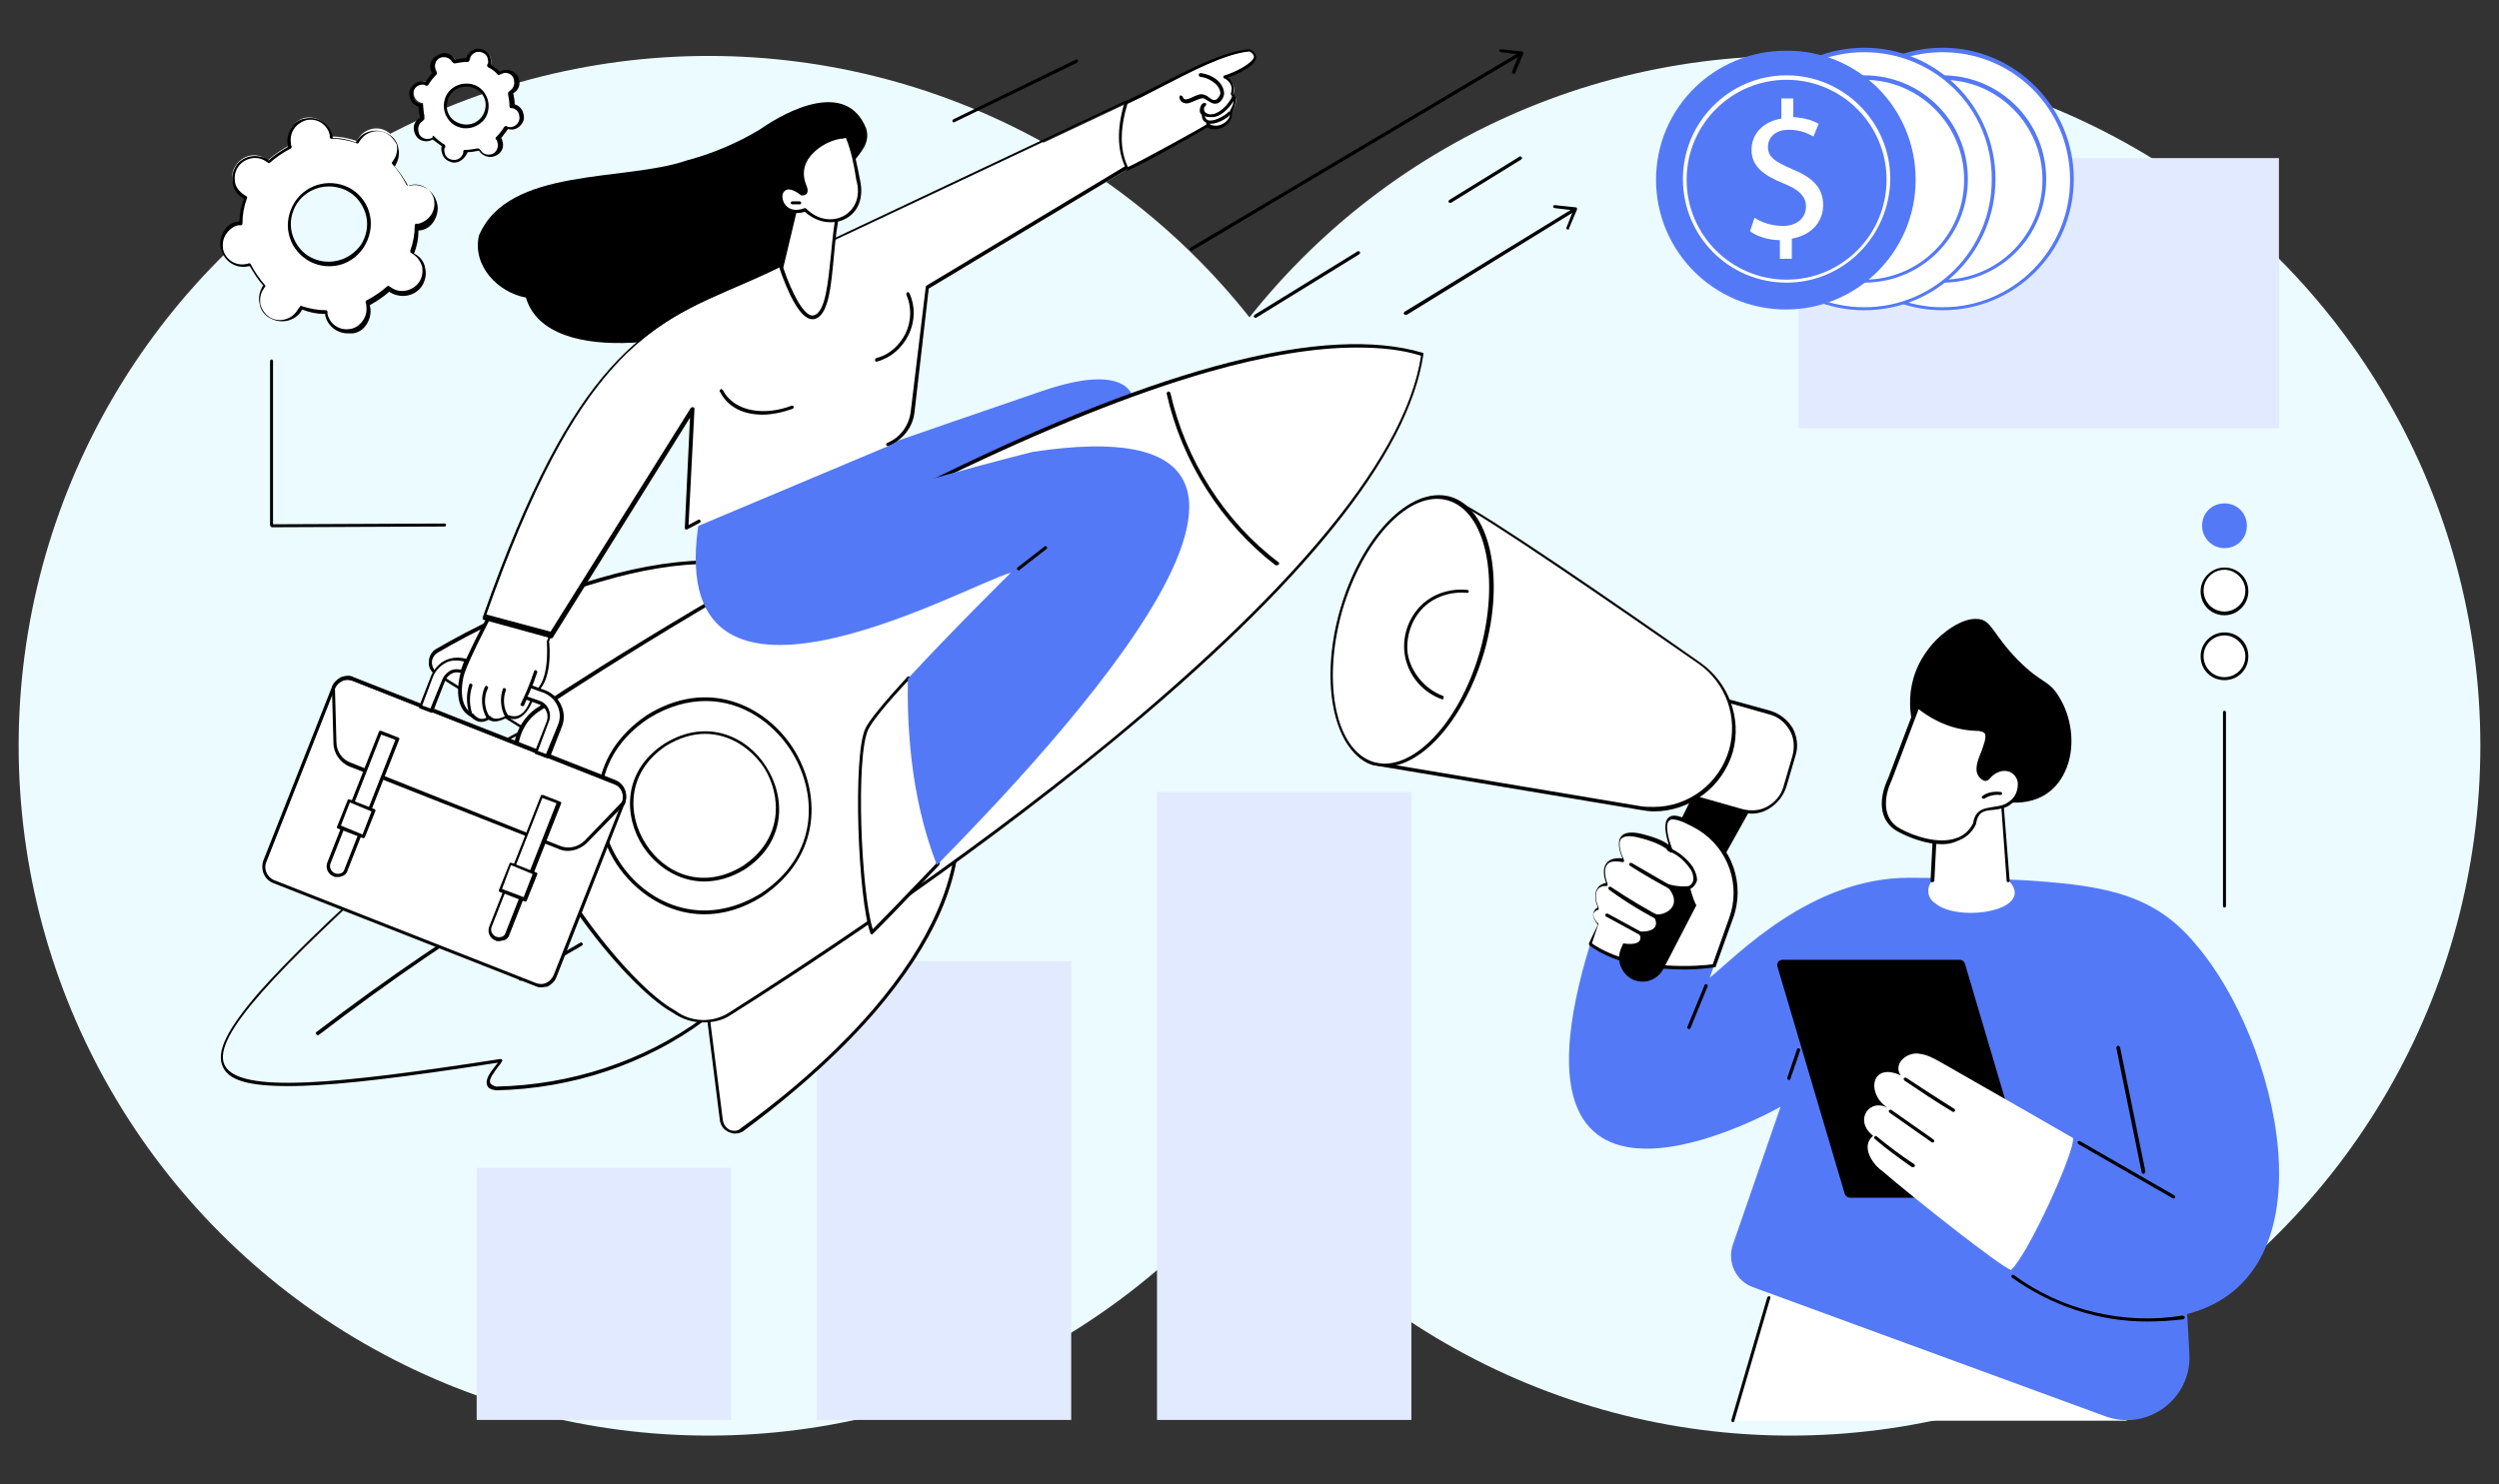
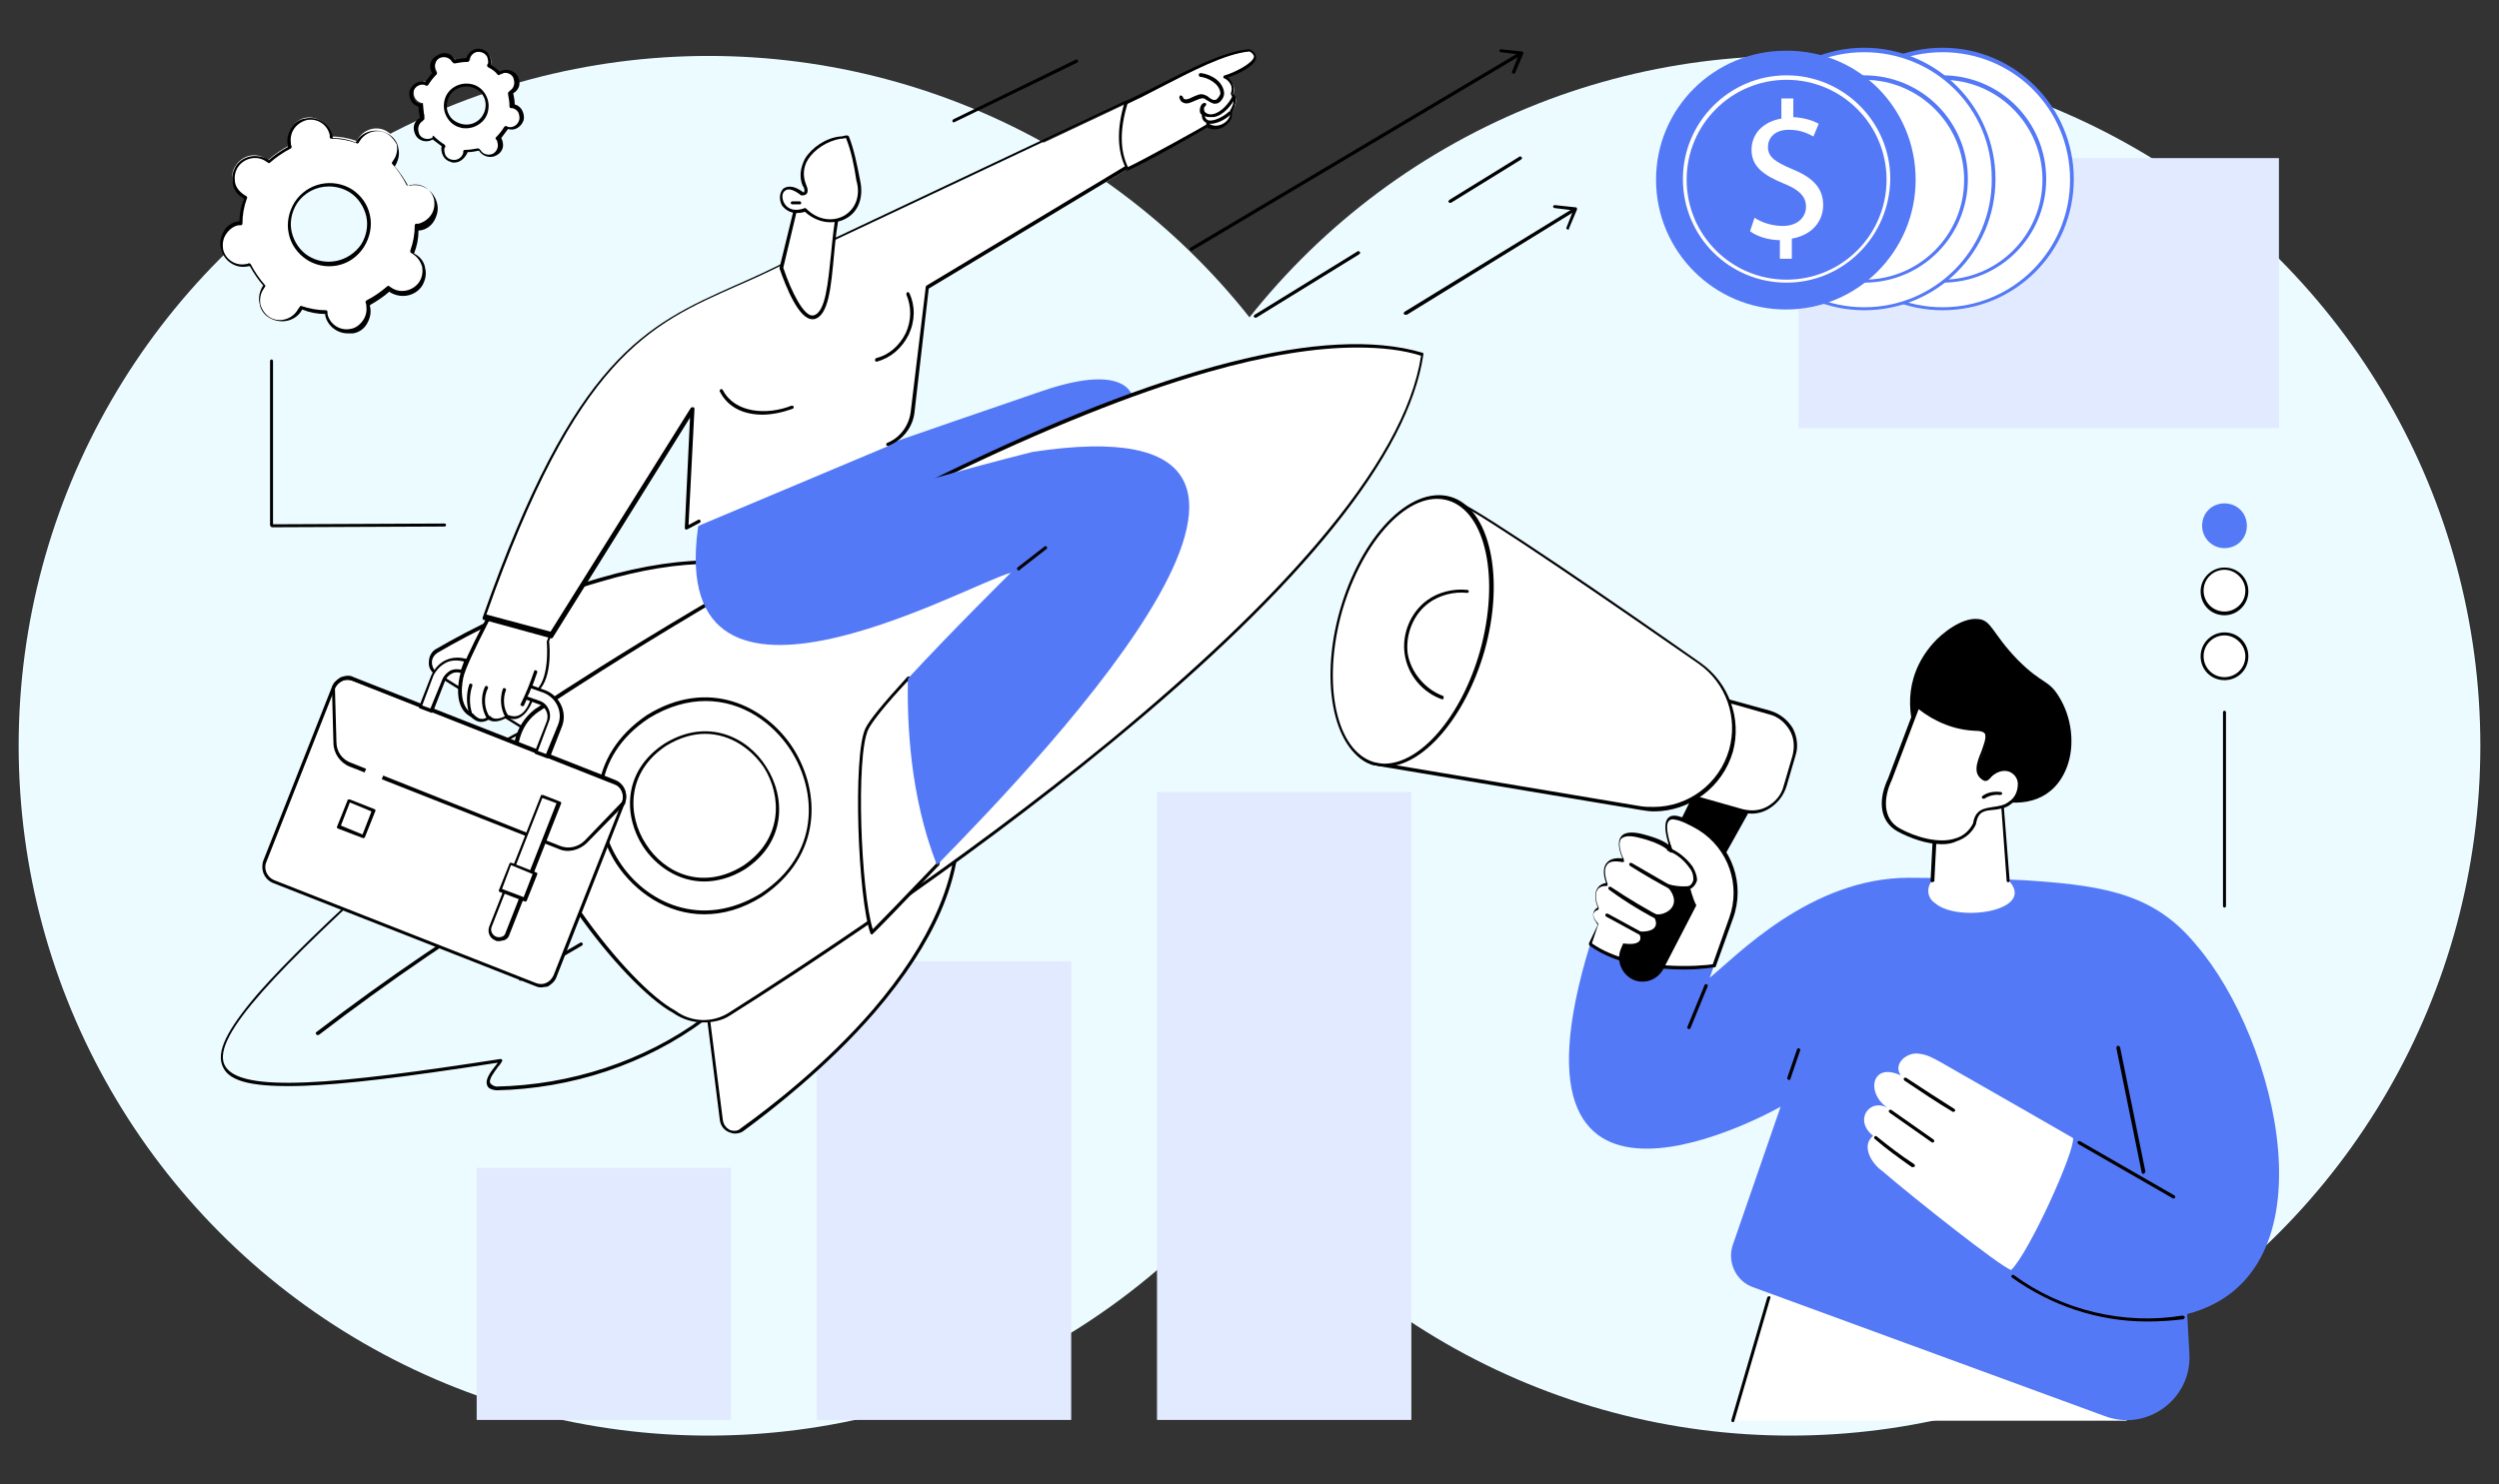
<svg xmlns="http://www.w3.org/2000/svg" version="1.1" id="Layer_1" x="0px" y="0px" viewBox="0 0 335 199" style="enable-background:new 0 0 335 199;" xml:space="preserve">
  <rect x="0" y="0" width="335" height="199" fill="#333333" stroke="none" />
  <style type="text/css">
	.st0{fill:#EBFBFF;}
	.st1{fill:#E2EAFF;}
	.st2{fill:#FFFFFF;}
	.st3{fill:#5479F7;}
</style>
  <g>
    <circle class="st0" cx="95" cy="100" r="92.5" />
    <circle class="st0" cx="240" cy="100" r="92.5" />
    <path class="st1" d="M63.9,156.6v33.8h34.1v-33.8H63.9z" />
    <path class="st1" d="M109.5,128.9v61.5h34.1v-61.5H109.5z" />
    <path class="st1" d="M155.1,106.2v84.2h34.1v-84.2H155.1z" />
    <path class="st2" d="M232.3,190.5l5.2-18.3l47.7,18.3L232.3,190.5z" />
    <path d="M232.3,190.7C232.3,190.7,232.2,190.7,232.3,190.7c-0.2,0-0.2-0.2-0.2-0.3l4.8-16.4c0-0.1,0.2-0.2,0.3-0.2   c0.1,0,0.2,0.2,0.1,0.3l-4.8,16.4C232.5,190.6,232.4,190.7,232.3,190.7z" />
    <path class="st3" d="M238.7,148.4c0,0-39.1,22.3-25.5-21.9c3.8,3.5,15.3,3.2,16.6,2.9l-0.6,1.7c3.6-2.9,13.5-13.4,26.7-13.4   c4.8,0,14.2,0.2,16.5,0.4c10.2,0.7,16.6,2,22,8.6c10.9,12.6,18.8,44.3-1.2,49.5l0.3,5.4c0.3,6-5.7,10.4-11.3,8.3L235,172.6   c-2.3-0.8-3.5-3.4-2.7-5.7L238.7,148.4z" />
    <path d="M239.8,144.8C239.8,144.8,239.7,144.8,239.8,144.8c-0.2,0-0.2-0.2-0.2-0.3l1.3-3.8c0-0.1,0.2-0.2,0.3-0.1   c0.1,0,0.2,0.2,0.1,0.3l-1.3,3.8C240,144.8,239.9,144.8,239.8,144.8z" />
    <path d="M226.4,138C226.4,138,226.4,138,226.4,138c-0.2-0.1-0.3-0.2-0.2-0.3l2.3-5.6c0-0.1,0.2-0.2,0.3-0.1c0.1,0,0.2,0.2,0.1,0.3   l-2.3,5.6C226.6,137.9,226.5,138,226.4,138z" />
-     <path d="M239,128.7h23.7c0.3,0,0.6,0.2,0.7,0.5l9,30.4c0.1,0.5-0.2,1-0.7,1H248c-0.3,0-0.6-0.2-0.7-0.5l-9-30.4   C238.1,129.2,238.4,128.7,239,128.7z" />
    <path class="st2" d="M251.1,152.3c-2.7-2.1-0.4-5.3,2.2-3.6c-3.2-1.8-2.6-6.4,1.5-4.5c-1.1-1.6,0.9-3.2,2.5-2.9   c1,0.1,1.9,0.6,2.8,1.1c6,3.4,17.8,10.2,17.8,10.2c0.3,1.7-5.9,15.4-8.3,17.7c-1.5-0.5-13-9.6-17.3-13.3   C251,156.1,249.4,153.7,251.1,152.3z" />
    <path d="M261.9,149.1c0,0-0.1,0-0.1,0c-2.2-1.3-4.4-2.8-6.5-4.2c-0.1-0.1-0.1-0.2-0.1-0.3c0.1-0.1,0.2-0.1,0.3-0.1   c2.1,1.4,4.3,2.8,6.5,4.2c0.1,0.1,0.1,0.2,0.1,0.3C262,149,261.9,149.1,261.9,149.1z" />
    <path d="M259.1,153.2c0,0-0.1,0-0.1,0l-5.7-4c-0.1-0.1-0.1-0.2-0.1-0.3c0.1-0.1,0.2-0.1,0.3-0.1l5.7,4c0.1,0.1,0.1,0.2,0.1,0.3   C259.2,153.1,259.2,153.2,259.1,153.2z" />
    <path d="M256.4,156.5c0,0-0.1,0-0.1,0c-1.7-1.2-3.4-2.4-5-3.8c-0.1-0.1-0.1-0.2,0-0.3c0.1-0.1,0.2-0.1,0.3,0c1.6,1.3,3.3,2.6,5,3.7   c0.1,0.1,0.1,0.2,0.1,0.3C256.6,156.5,256.5,156.5,256.4,156.5z" />
    <path d="M287.8,177.2c-6.5,0-12.8-2.1-18.1-5.9c-0.1-0.1-0.1-0.2,0-0.3c0.1-0.1,0.2-0.1,0.3,0c6.4,4.7,14.7,6.7,22.6,5.4   c0.1,0,0.2,0.1,0.3,0.2c0,0.1-0.1,0.2-0.2,0.3C291.1,177.1,289.4,177.2,287.8,177.2z" />
    <path d="M291.4,160.7c0,0-0.1,0-0.1,0l-12.7-7.3c-0.1-0.1-0.1-0.2-0.1-0.3c0.1-0.1,0.2-0.1,0.3-0.1l12.7,7.3   c0.1,0.1,0.1,0.2,0.1,0.3C291.5,160.7,291.4,160.7,291.4,160.7z" />
    <path d="M287.3,157.4c-0.1,0-0.2-0.1-0.2-0.2l-3.4-16.7c0-0.1,0.1-0.2,0.2-0.3c0.1,0,0.2,0.1,0.3,0.2l3.4,16.7   C287.5,157.3,287.5,157.4,287.3,157.4C287.3,157.4,287.3,157.4,287.3,157.4z" />
    <path d="M225,125.8l11.5-20.6l-7.7-2.3l-10.7,21.7L225,125.8z" />
    <path class="st2" d="M229.8,129.5c0,0-10.6,1.5-16.6-2.9l1.2-2.7c0,0-1.6-1.6,0-2.2c0,0-1.5-3,1.1-3.2c0,0-1.7-3.9,2.3-3.2   c0,0-2.4-4.4,2.1-3.3c3.6,0.8,4.3,2,4.3,2s-2-4.9,0.5-4.4c0.8,0.2,2,0.7,3.2,1.5c4.1,2.5,5.8,7.6,4.2,12L229.8,129.5z" />
    <path d="M213.4,126.5c5.6,3.9,15,3,16.2,2.8l2.2-6.2c1.6-4.4-0.1-9.3-4.1-11.8c-1.2-0.7-2.4-1.3-3.2-1.4c-0.4-0.1-0.6,0-0.8,0.2   c-0.6,0.7,0.2,3.1,0.5,3.9c0,0.1,0,0.2-0.1,0.3c-0.1,0.1-0.2,0-0.3-0.1c0,0-0.8-1.1-4.2-1.9c-1.2-0.3-1.9-0.2-2.3,0.2   c-0.5,0.7,0.1,2.2,0.4,2.8c0,0.1,0,0.2,0,0.2c0,0.1-0.1,0.1-0.2,0.1c-1.1-0.2-1.8-0.1-2.1,0.4c-0.6,0.8,0.1,2.5,0.1,2.5   c0,0.1,0,0.1,0,0.2c0,0.1-0.1,0.1-0.2,0.1c-0.6,0-1,0.2-1.2,0.6c-0.4,0.7,0,1.9,0.2,2.3c0,0.1,0,0.1,0,0.2c0,0.1-0.1,0.1-0.1,0.1   c-0.3,0.1-0.5,0.3-0.6,0.5c-0.1,0.5,0.4,1.1,0.6,1.3c0.1,0.1,0.1,0.2,0,0.3L213.4,126.5z M225.8,130c-3.7,0-9-0.5-12.7-3.2   c-0.1-0.1-0.1-0.2-0.1-0.3l1.2-2.5c-0.2-0.3-0.8-1-0.6-1.6c0.1-0.3,0.3-0.6,0.6-0.7c-0.2-0.5-0.6-1.7-0.1-2.5   c0.2-0.4,0.6-0.7,1.2-0.8c-0.2-0.6-0.6-1.9,0.1-2.7c0.4-0.5,1.1-0.7,2.1-0.6c-0.3-0.7-0.8-2.1-0.2-2.9c0.4-0.6,1.4-0.7,2.7-0.4   c2,0.5,3.1,1,3.7,1.5c-0.3-1.1-0.8-2.8-0.1-3.6c0.3-0.3,0.7-0.4,1.2-0.3c0.9,0.2,2.1,0.7,3.3,1.5c4.1,2.6,5.9,7.7,4.2,12.3   l-2.3,6.4c0,0.1-0.1,0.1-0.2,0.1C229.8,129.7,228.1,130,225.8,130z" />
    <path d="M227.4,121.4l-4.4,8.5c-0.8,1.5-2.5,2.1-4,1.5c-1.6-0.7-2.4-2.6-1.7-4.2l0.3-0.7c0,0,3.3,0.6,2-1.6c0,0,3.7,0.4,1.9-2.4   c0,0,0.9,0.3,1.7-0.1c1.2-0.5,2.1-2-0.3-4.1c1.9,0.8,3.6,0.5,3.6,0.5S226.9,120.5,227.4,121.4z" />
    <path d="M224.3,119.4c0,0-0.1,0-0.1,0c-1.9-1-3.8-2.1-5.7-3.3c-0.1-0.1-0.1-0.2-0.1-0.3c0.1-0.1,0.2-0.1,0.3-0.1   c1.9,1.1,3.8,2.2,5.7,3.3c0.1,0.1,0.1,0.2,0.1,0.3C224.4,119.4,224.4,119.4,224.3,119.4z" />
    <path d="M223.2,123.8c0,0-0.1,0-0.1,0c-2.6-1.3-5.1-2.8-7.4-4.5c-0.1-0.1-0.1-0.2-0.1-0.3c0.1-0.1,0.2-0.1,0.3-0.1   c2.4,1.6,4.9,3.1,7.4,4.4c0.1,0.1,0.2,0.2,0.1,0.3C223.3,123.8,223.2,123.8,223.2,123.8z" />
    <path d="M220.9,125.9c0,0-0.1,0-0.1,0l-5.5-3c-0.1-0.1-0.1-0.2-0.1-0.3c0.1-0.1,0.2-0.1,0.3-0.1l5.5,3c0.1,0.1,0.1,0.2,0.1,0.3   C221,125.9,221,125.9,220.9,125.9z" />
    <path d="M226.1,119.3c-0.1,0-0.2-0.1-0.2-0.2c0-0.1,0.1-0.2,0.2-0.2c0.5,0,0.9-0.6,0.9-1c0-0.5-0.1-1-0.5-1.5   c-0.7-1-1.7-1.9-2.9-2.3c-0.1,0-0.2-0.2-0.1-0.3c0-0.1,0.2-0.2,0.3-0.1c1.2,0.5,2.3,1.4,3.1,2.5c0.4,0.7,0.6,1.3,0.6,1.8   C227.4,118.5,226.9,119.3,226.1,119.3C226.1,119.3,226.1,119.3,226.1,119.3z" />
    <path class="st2" d="M226.6,106.8l6.9,1.9c2.5,0.7,5.1-0.8,5.8-3.3l1.2-4.1c0.7-2.5-0.8-5.1-3.3-5.8l-6.9-1.9L226.6,106.8z" />
    <path d="M226.9,106.6l6.7,1.9c1.2,0.3,2.4,0.2,3.4-0.4c1-0.6,1.8-1.5,2.1-2.7l1.2-4.1c0.3-1.2,0.2-2.4-0.4-3.4   c-0.6-1-1.5-1.8-2.7-2.1l-6.7-1.9L226.9,106.6z M234.8,109.1c-0.4,0-0.9-0.1-1.3-0.2l-6.9-1.9c-0.1,0-0.2-0.2-0.2-0.3l3.7-13.2   c0-0.1,0.1-0.1,0.1-0.1c0.1,0,0.1,0,0.2,0l6.9,1.9c1.3,0.4,2.3,1.2,3,2.3c0.6,1.1,0.8,2.5,0.4,3.7l-1.2,4.1c-0.4,1.3-1.2,2.3-2.3,3   C236.4,108.9,235.6,109.1,234.8,109.1z" />
    <path class="st2" d="M187.6,70.7c0,0,3.2-5.1,7.7-3.4c3.2,1.3,22.4,14.6,32.5,21.6c3.7,2.6,5.4,7.3,4.2,11.7   c-1.5,5.3-6.7,8.6-12.1,7.7l-35.8-6c0,0-4-0.9-4.1-6.9C179.7,89.4,187.6,70.7,187.6,70.7z" />
    <path d="M187.8,70.8c-0.3,0.7-7.8,18.8-7.7,24.6c0.2,5.8,3.9,6.7,4,6.7l35.8,6c0.6,0.1,1.2,0.1,1.8,0.1c4.6,0,8.8-3.1,10.1-7.7   c1.2-4.3-0.4-8.9-4.1-11.5c-10.8-7.5-29.3-20.3-32.5-21.6C191.1,65.9,188,70.5,187.8,70.8z M221.7,108.8c-0.6,0-1.2-0.1-1.8-0.2   l-35.8-6c-0.1,0-4.2-1-4.3-7.1c-0.2-6,7.4-24,7.7-24.8c0,0,0,0,0,0c0-0.1,3.4-5.3,7.9-3.5c3.2,1.3,21.8,14.1,32.6,21.7   c3.8,2.7,5.5,7.5,4.3,11.9C230.9,105.6,226.5,108.8,221.7,108.8z" />
    <path class="st2" d="M179.7,82c-2.8,9.8-0.8,19,4.5,20.4c5.2,1.5,11.7-5.3,14.5-15.1c2.8-9.8,0.8-19-4.5-20.4   C189,65.4,182.5,72.1,179.7,82z" />
    <path d="M179.9,82c-2.7,9.7-0.8,18.7,4.3,20.2c0.5,0.1,0.9,0.2,1.4,0.2c4.8,0,10.3-6.3,12.8-15.1c2.7-9.7,0.8-18.7-4.3-20.2   C189,65.6,182.7,72.3,179.9,82z M185.7,102.8c-0.5,0-1-0.1-1.5-0.2c-5.3-1.5-7.4-10.8-4.6-20.7s9.4-16.8,14.8-15.3   c5.3,1.5,7.4,10.8,4.6,20.7C196.4,96.3,190.7,102.8,185.7,102.8z" />
    <path d="M193.4,93.8C193.3,93.8,193.3,93.8,193.4,93.8c-2.7-0.9-4.7-3.3-5.1-6.1c-0.4-2.7,0.8-5.6,3-7.2c1.5-1.1,3.5-1.6,5.4-1.4   c0.1,0,0.2,0.1,0.2,0.2c0,0.1-0.1,0.2-0.2,0.2c-1.8-0.2-3.7,0.3-5.1,1.3c-2.1,1.5-3.2,4.2-2.9,6.8c0.4,2.5,2.3,4.8,4.7,5.7   c0.1,0,0.2,0.2,0.1,0.3C193.5,93.7,193.4,93.8,193.4,93.8z" />
    <path class="st2" d="M268.2,105.3l1,12.7c4,4.1-6.7,5.8-9.8,3.1c-1.1-0.7-1.2-2.2-0.3-3.1l0.5-9.8L268.2,105.3z" />
    <path d="M259,118.3C259,118.3,259,118.3,259,118.3c-0.1,0-0.2-0.1-0.2-0.2l0.5-9.8c0-0.1,0.1-0.2,0.1-0.2l8.7-2.9   c0.1,0,0.1,0,0.2,0c0.1,0,0.1,0.1,0.1,0.2l1,12.7c0,0.1-0.1,0.2-0.2,0.2c-0.1,0-0.2-0.1-0.2-0.2l-0.9-12.4l-8.3,2.8l-0.5,9.7   C259.2,118.2,259.1,118.3,259,118.3z" />
    <path d="M277.1,102.8c1.1-3,0.6-6.7-1.1-9.4c-1.4-2.3-2.2-1.6-5.5-4.9c-3.5-3.6-3.5-5.4-5.4-5.5c-2.1-0.2-4.8,1.9-6,3.3   c-4.2,4.8-3.3,10.2-1.8,13.5C261,106.7,273.7,111.8,277.1,102.8z" />
    <path class="st2" d="M269.4,103.4c1.8,0.8,1.5,3.4,0,4.4c-1.8,1.4-4.3-0.2-4.7,2.8c-1.8,3.8-7.1,2.4-10.1,0.8   c-2.6-1.4-2.3-4.4-1.2-6.8c1.3-3.3,2.5-6.6,3.8-9.8c2.2,1.8,4.9,2.9,7.7,3.1c0.5,0,1.2,0.1,1.4,0.6c0.5,1.7-2.5,5.1-0.3,6.2   c0.5,0.1,0.7-0.3,1-0.6C267.6,103.4,268.5,103.1,269.4,103.4z" />
    <path d="M257.2,95.1l-3.6,9.5c-1.1,2.3-1.3,5.2,1.1,6.5c2,1.1,5.2,2.1,7.5,1.3c1-0.3,1.8-1,2.3-2c0.3-1.9,1.5-2,2.7-2.2   c0.7-0.1,1.5-0.2,2.1-0.7c0,0,0,0,0,0c0.8-0.5,1.2-1.4,1.2-2.4c0-0.4-0.2-1.2-1.1-1.6c-1-0.4-1.9,0.2-2.3,0.5   c-0.1,0.1-0.2,0.1-0.2,0.2c-0.2,0.2-0.5,0.5-0.9,0.4c0,0,0,0-0.1,0c-1.5-0.7-0.9-2.4-0.3-3.8c0.3-0.9,0.7-1.8,0.5-2.4   c-0.2-0.3-0.7-0.4-1.2-0.4C262,97.9,259.4,96.8,257.2,95.1z M260.3,113.2c-2,0-4.2-0.8-5.9-1.7c-2.7-1.5-2.5-4.6-1.3-7.1l3.7-9.8   c0-0.1,0.1-0.1,0.2-0.1c0.1,0,0.1,0,0.2,0c2.1,1.8,4.8,2.8,7.6,3c0.5,0,1.3,0.1,1.6,0.7c0,0,0,0,0,0c0.2,0.8-0.1,1.7-0.5,2.7   c-0.6,1.6-1,2.7,0.1,3.3c0.2,0,0.3-0.1,0.5-0.3c0.1-0.1,0.2-0.2,0.3-0.3c0.9-0.7,1.9-0.9,2.8-0.6c0,0,0,0,0,0   c0.8,0.4,1.3,1.1,1.4,2c0.1,1.1-0.5,2.2-1.4,2.8c-0.7,0.6-1.6,0.7-2.4,0.8c-1.2,0.1-2,0.2-2.3,1.8c0,0,0,0,0,0.1   c-0.5,1.1-1.4,1.9-2.6,2.3C261.7,113.1,261,113.2,260.3,113.2z" />
    <path d="M265.9,107.1c-0.1,0-0.1,0-0.2-0.1c-0.1-0.1,0-0.2,0.1-0.3c0.7-0.5,1.6-0.6,2.4-0.5c0.1,0,0.2,0.1,0.2,0.2   c0,0.1-0.1,0.2-0.3,0.2c-0.7-0.1-1.5,0.1-2.1,0.5C266,107.1,266,107.1,265.9,107.1z" />
    <path class="st3" d="M129.5,73.6l22.4-20.1c0,0-0.3-5.1-12.1-1.1c-11.8,4-43.9,15.2-43.9,15.2l2.2,11.3L129.5,73.6z" />
    <path d="M67.1,142c0.1,0,0.1,0,0.2,0.1c0,0.1,0.1,0.2,0,0.2c-0.1,0.2-0.3,0.5-0.5,0.7c-0.5,0.7-1.3,1.7-1.1,2.2   c0.1,0.2,0.4,0.4,0.8,0.5c10-0.2,19.8-3.4,27.7-9.2L70.5,98.1c-2.9,1-22.3,13.2-22.4,16.4c0,0.2,0,0.4,0.4,0.5l5.3-0.6   c0.1,0,0.2,0,0.2,0.1c0,0.1,0,0.2-0.1,0.3c-16.4,14.9-25.6,24.2-23.8,28C32,146.7,45.1,145.4,67.1,142C67.1,142,67.1,142,67.1,142z    M66.5,146.2C66.5,146.2,66.4,146.2,66.5,146.2c-0.7-0.1-1.1-0.3-1.2-0.7c-0.3-0.8,0.5-1.8,1.2-2.7c0.1-0.1,0.2-0.2,0.2-0.3   c-12.8,2-20.6,2.9-26.1,3.1c-6.5,0.2-9.8-0.5-10.7-2.5c-1-2,0.5-5,4.7-9.9c3.6-4.1,9.2-9.6,18.6-18.1l-4.6,0.5c0,0-0.1,0-0.1,0   c-0.6-0.2-0.8-0.6-0.8-1c0.1-2,5.8-6.3,10.6-9.6c5.5-3.7,11.1-7,12.3-7.3c0.1,0,0.2,0,0.2,0.1l23.8,38.7c0.1,0.1,0,0.2-0.1,0.3   C86.6,142.7,76.6,146,66.5,146.2C66.5,146.2,66.5,146.2,66.5,146.2z" />
    <path d="M59.9,117.1c-0.1,0-0.1,0-0.2-0.1c-0.1-0.1,0-0.2,0.1-0.3l9.3-6.2c0.1-0.1,0.2,0,0.3,0.1c0.1,0.1,0,0.2-0.1,0.3L60,117   C59.9,117.1,59.9,117.1,59.9,117.1z" />
    <path d="M42.6,138.8c-0.1,0-0.1,0-0.2-0.1c-0.1-0.1-0.1-0.2,0-0.3c9.4-7.2,19.4-14,29.6-20.1c0.1-0.1,0.2,0,0.3,0.1   c0.1,0.1,0,0.2-0.1,0.3c-10.2,6.1-20.1,12.9-29.5,20.1C42.6,138.7,42.6,138.8,42.6,138.8z" />
    <path d="M69.8,131.5c-0.1,0-0.2,0-0.2-0.1c-0.1-0.1,0-0.2,0.1-0.3l8.1-4.7c0.1-0.1,0.2,0,0.3,0.1c0.1,0.1,0,0.2-0.1,0.3l-8.1,4.7   C69.8,131.5,69.8,131.5,69.8,131.5z" />
    <path class="st2" d="M94.5,132.7l2.2,17.5c0.2,1.4,1.7,2,2.8,1.2c7.6-5.4,30-23.1,28.9-42L94.5,132.7z" />
    <path d="M94.7,132.9l2.2,17.3c0.1,0.6,0.4,1,0.9,1.3c0.5,0.2,1.1,0.2,1.5-0.2c3.9-2.8,11.3-8.5,17.7-15.9   c7.7-9,11.5-17.6,11.2-25.5L94.7,132.9z M98.5,152c-0.3,0-0.5-0.1-0.8-0.2c-0.7-0.3-1.1-0.9-1.2-1.6l-2.2-17.5c0-0.1,0-0.2,0.1-0.2   l33.9-23.2c0.1,0,0.2-0.1,0.2,0c0.1,0,0.1,0.1,0.1,0.2c0.5,8.1-3.3,16.9-11.3,26.2c-6.4,7.4-13.9,13.2-17.7,16   C99.3,151.9,98.9,152,98.5,152z" />
    <path class="st2" d="M73.4,99.6l-14.9-9.3c-1.2-0.7-1.1-2.4,0.1-3.1c8.1-4.6,33.5-17.7,50-8.8L73.4,99.6z" />
    <path d="M95.3,75.6c-4.5,0-9.4,0.8-14.8,2.4c-9.4,2.7-17.7,7.1-21.8,9.5c-0.5,0.3-0.8,0.8-0.8,1.3c0,0.6,0.3,1.1,0.7,1.4l14.8,9.3   l34.8-21C104.5,76.5,100.2,75.6,95.3,75.6z M73.4,99.8c0,0-0.1,0-0.1,0l-14.9-9.3c-0.6-0.4-1-1-0.9-1.8c0-0.7,0.4-1.4,1-1.7   c4.1-2.4,12.5-6.8,21.9-9.5c11.7-3.4,21.2-3.1,28.4,0.7c0.1,0,0.1,0.1,0.1,0.2c0,0.1,0,0.2-0.1,0.2L73.5,99.8   C73.5,99.8,73.4,99.8,73.4,99.8z" />
    <path class="st2" d="M190.7,47.5L190.7,47.5C160.6,38.6,88.9,84.1,72,95.2c-10.3,7.7,9.9,35.8,18.4,40.4c2.2,1.6,5.2,1.7,7.5,0.3   C115,125.1,186.1,78.7,190.7,47.5z" />
    <path d="M181.9,46.6c-5.6,0-12.3,1.1-20,3.3c-10.1,2.9-22,7.7-35.4,14.2c-23.8,11.6-46,25.8-54.4,31.4c-2.1,1.5-3,4-2.7,7.4   c0.9,11.7,14.9,29.3,21.1,32.6c0,0,0,0,0,0c2.1,1.6,5,1.7,7.2,0.3c8.5-5.4,30.6-19.7,51.1-36.5c11.5-9.5,20.8-18.3,27.7-26.4   c8.2-9.6,12.9-18,14-25.2C188,46.9,185.1,46.6,181.9,46.6z M94.3,137.1c-1.4,0-2.8-0.4-4.1-1.3c-3.3-1.8-8.5-7.2-12.9-13.5   c-5-7.3-8.1-14.3-8.5-19.4c-0.3-3.5,0.7-6.1,2.9-7.8c8.4-5.6,30.7-19.7,54.5-31.4c29.9-14.6,51.6-20.2,64.5-16.4   c0.1,0,0.1,0,0.1,0.1l0,0c0,0,0,0.1,0,0.2c-2,13.3-16,30.8-41.8,52c-20.5,16.9-42.6,31.2-51.2,36.6   C96.9,136.8,95.6,137.1,94.3,137.1z" />
    <path class="st2" d="M102.1,120c-15.9,9.8-30.6-13.6-15.2-23.9C102.7,86.3,117.5,109.7,102.1,120z" />
    <path d="M94.6,94c-2.4,0-5,0.7-7.6,2.3c-7.9,5.2-7.6,13.6-4,19.2c3.5,5.5,11,9.2,19,4.3c7.9-5.2,7.6-13.6,4-19.2   C103.6,96.9,99.5,94,94.6,94z M94.4,122.6c-5,0-9.3-3-11.8-6.8c-3.7-5.8-4-14.4,4.1-19.9c8.2-5.1,15.9-1.3,19.6,4.4   c3.7,5.8,4,14.4-4.1,19.9c0,0,0,0,0,0C99.5,121.9,96.9,122.6,94.4,122.6z" />
    <path class="st2" d="M99.7,116.3c-11,6.8-21.2-9.4-10.5-16.5C100.2,93,110.4,109.2,99.7,116.3z" />
    <path d="M94.5,98.4c-1.6,0-3.4,0.5-5.2,1.6c-5.4,3.6-5.2,9.4-2.7,13.2c2.4,3.8,7.5,6.3,13,2.9c5.4-3.6,5.2-9.4,2.8-13.2   C100.7,100.4,97.9,98.4,94.5,98.4z M94.4,118.2c-3.5,0-6.5-2.1-8.2-4.7c-2.6-4-2.8-10.1,2.9-13.8c5.7-3.5,11.1-0.9,13.6,3.1   c2.6,4,2.8,10.1-2.9,13.8c0,0,0,0,0,0C98,117.7,96.1,118.2,94.4,118.2z" />
-     <path d="M171.1,75.8c-0.1,0-0.1,0-0.1,0c-7.3-5.6-12.6-14-14.6-23c0-0.1,0-0.2,0.2-0.3c0.1,0,0.2,0,0.3,0.2   c2,8.9,7.2,17.2,14.5,22.7c0.1,0.1,0.1,0.2,0,0.3C171.3,75.8,171.2,75.8,171.1,75.8z" />
    <path class="st2" d="M121.8,91c-2.8,3-5,5.6-5.5,6.8c-1.7,3.6-0.9,22.7,0.7,27.3c0,0,3.6-3.7,8.8-9.1   C127.8,107,125.8,96.9,121.8,91z" />
    <path d="M121.7,91.3c-3.1,3.3-4.8,5.5-5.3,6.5c-1.7,3.5-1,21.7,0.6,26.8c0.9-0.9,4.2-4.3,8.5-8.8   C127.4,107.5,125.8,97.5,121.7,91.3z M116.9,125.3C116.9,125.3,116.9,125.3,116.9,125.3c-0.1,0-0.2-0.1-0.2-0.1   c-1.7-4.7-2.4-23.9-0.7-27.5c0.5-1.1,2.4-3.4,5.6-6.9c0,0,0.1-0.1,0.2-0.1c0.1,0,0.1,0,0.2,0.1c4.3,6.2,5.9,16.6,3.9,25.2   c0,0,0,0.1-0.1,0.1c-5.1,5.4-8.7,9.1-8.8,9.1C117,125.3,117,125.3,116.9,125.3z" />
    <path class="st3" d="M138.4,60.6c-19,4.8-34.3,10-34.3,10l-2.5-5.1l-7.8,3.8c-5.7,32.6,35.7,9.1,41.7,7.5c0,0-8,7.9-13.8,14.2   c-0.1,5.6,0.2,15.6,3.9,25C140.7,100.6,185.6,53.4,138.4,60.6z" />
    <path d="M136.6,76.5c-0.1,0-0.1,0-0.2-0.1c-0.1-0.1-0.1-0.2,0-0.3l3.6-2.8c0.1-0.1,0.2-0.1,0.3,0c0.1,0.1,0.1,0.2,0,0.3l-3.6,2.8   C136.7,76.5,136.6,76.5,136.6,76.5z" />
-     <path d="M116.1,17.2c-2.6-6.4-10.3-2.6-14.3,0.2c-3,1.8-6.3,3.2-9.7,4.1c-8.3,2.9-24,0.8-27.9,10.1c-0.9,4,2.5,7.6,6.3,8.3   c2.9,9.9,24.8,5.8,31.2,1.3c6.8-4,11.2-11.2,12.3-18.9C115,20.7,116.8,19.4,116.1,17.2z" />
    <path class="st2" d="M78.7,57.9C73.1,69,62.5,87.5,61.8,90.8c-0.9,4.3,1.4,5.1,1.4,5.1c1.2,1.3,2.2,0.3,2.2,0.3   c0.8,0.8,2.4-0.2,2.4-0.2c2.6,1.1,3.6-3.1,3.6-3.1c2.5-1.4,1.9-6.9,1.9-6.9l11-27L78.7,57.9z" />
    <path d="M78.8,58.2c-2,3.9-4.5,8.7-7,13.3c-4.6,8.5-9.3,17.3-9.7,19.4c-0.8,4,1.2,4.8,1.3,4.8c0,0,0.1,0,0.1,0.1   c0.4,0.4,0.7,0.6,1.1,0.6c0.5,0,0.8-0.3,0.8-0.3c0,0,0.1-0.1,0.2-0.1c0.1,0,0.1,0,0.2,0.1c0.7,0.7,2.2-0.2,2.2-0.2   c0.1,0,0.1,0,0.2,0c0.5,0.2,1,0.2,1.4,0c1.3-0.6,1.8-3,1.8-3c0-0.1,0.1-0.1,0.1-0.1c2.3-1.3,1.8-6.7,1.8-6.7c0,0,0-0.1,0-0.1   L84,59.1L78.8,58.2z M64.5,96.8C64.5,96.8,64.5,96.8,64.5,96.8c-0.5,0-1-0.3-1.4-0.7c-0.4-0.2-2.3-1.2-1.5-5.3   c0.4-2.2,5-10.6,9.8-19.5c2.5-4.7,5.1-9.5,7.1-13.4c0-0.1,0.1-0.1,0.2-0.1l5.6,1c0.1,0,0.1,0.1,0.2,0.1c0,0.1,0,0.1,0,0.2L73.6,86   c0.1,0.6,0.5,5.6-1.9,7c-0.1,0.5-0.7,2.5-2,3.2c-0.5,0.3-1.1,0.3-1.7,0c-0.4,0.2-1.6,0.9-2.5,0.3C65.3,96.6,65,96.8,64.5,96.8z" />
    <path d="M67.9,96.2c-0.1,0-0.2,0-0.2-0.1c-0.6-1.1-0.7-2.5-0.3-3.7c0-0.1,0.2-0.2,0.3-0.1c0.1,0,0.2,0.2,0.1,0.3   c-0.4,1.1-0.3,2.4,0.3,3.3c0.1,0.1,0,0.2-0.1,0.3C68,96.2,68,96.2,67.9,96.2z" />
    <path d="M65.5,96.5c-0.1,0-0.1,0-0.2-0.1c-0.8-1.3-0.9-3-0.3-4.3c0.1-0.1,0.2-0.2,0.3-0.1c0.1,0.1,0.2,0.2,0.1,0.3   c-0.6,1.2-0.5,2.8,0.3,3.9c0.1,0.1,0,0.2-0.1,0.3C65.6,96.4,65.6,96.5,65.5,96.5z" />
    <path d="M63.3,96.2C63.3,96.2,63.3,96.2,63.3,96.2c-0.2-0.1-0.3-0.3-0.4-0.5c-0.4-1.3-0.4-2.7,0-3.9c0-0.1,0.2-0.2,0.3-0.1   c0.1,0,0.2,0.2,0.1,0.3c-0.4,1.2-0.4,2.5,0,3.7c0,0.1,0.1,0.2,0.1,0.2c0.1,0.1,0.1,0.2,0.1,0.3C63.5,96.1,63.4,96.2,63.3,96.2z" />
    <path d="M70,94.7C70,94.7,70,94.7,70,94.7c-0.2-0.1-0.3-0.2-0.2-0.3c0.7-1.4,1.3-2.9,1.8-4.4c0-0.1,0.2-0.2,0.3-0.1   s0.2,0.2,0.1,0.3c-0.5,1.5-1.1,3-1.8,4.5C70.2,94.6,70.1,94.7,70,94.7z" />
    <path d="M70.9,92.9c-0.1,0-0.2-0.1-0.2-0.2c0-0.1,0.1-0.2,0.2-0.2l0.8-0.1c0.1,0,0.2,0.1,0.2,0.2c0,0.1-0.1,0.2-0.2,0.2L70.9,92.9   C70.9,92.9,70.9,92.9,70.9,92.9z" />
    <path class="st2" d="M71.7,132l-35.1-13.8c-1.1-0.4-1.6-1.6-1.2-2.7l9.2-23.3c0.4-1.1,1.6-1.6,2.7-1.2l35.1,13.8   c1.1,0.4,1.6,1.6,1.2,2.7l-9.2,23.3C74,131.9,72.8,132.5,71.7,132z" />
    <path d="M71.8,131.8c0.5,0.2,1,0.2,1.4,0c0.5-0.2,0.8-0.6,1-1l9.2-23.3c0.4-0.9-0.1-2-1-2.4L47.3,91.3c-0.5-0.2-1-0.2-1.4,0   c-0.5,0.2-0.8,0.6-1,1l-9.2,23.3c-0.4,0.9,0.1,2,1,2.4L71.8,131.8z M72.5,132.4c-0.3,0-0.6-0.1-0.8-0.2l-35.1-13.8   c-1.2-0.5-1.7-1.8-1.3-3l9.2-23.3c0.2-0.6,0.7-1,1.2-1.3c0.6-0.2,1.2-0.3,1.7,0l35.1,13.8c1.2,0.5,1.7,1.8,1.3,3L74.6,131   c-0.2,0.6-0.7,1-1.2,1.3C73.1,132.3,72.8,132.4,72.5,132.4z" />
    <path d="M75,113.4c1.2,0.5,2.5,0.2,3.4-0.7l5-5.2c0.3-0.9-0.1-2-1-2.3L47.3,91.3c-0.5-0.2-1-0.2-1.4,0c-0.4,0.2-0.8,0.5-1,1   l0.2,7.2c0,1.3,0.8,2.4,2,2.8L75,113.4z M76.1,114.1c-0.4,0-0.9-0.1-1.3-0.3l-27.9-11c-1.3-0.5-2.2-1.8-2.2-3.2l-0.2-7.3   c0,0,0-0.1,0-0.1c0.2-0.6,0.7-1,1.2-1.3c0.6-0.2,1.2-0.3,1.7,0l35.1,13.8c1.2,0.5,1.7,1.8,1.3,3c0,0,0,0.1,0,0.1l-5.1,5.2   C78,113.7,77,114.1,76.1,114.1z" />
    <path class="st2" d="M44.8,117.3c-0.6-0.3-1-1-0.7-1.6L51,98.2l2.3,0.9l-6.9,17.5C46.1,117.2,45.4,117.6,44.8,117.3z" />
-     <path d="M51.1,98.5l-6.8,17.3c-0.2,0.5,0.1,1.1,0.6,1.3c0.3,0.1,0.5,0.1,0.8,0c0.3-0.1,0.4-0.3,0.5-0.6L53,99.2L51.1,98.5z    M45.2,117.6c-0.2,0-0.4,0-0.5-0.1c-0.8-0.3-1.1-1.2-0.8-1.9l6.9-17.5c0-0.1,0.1-0.1,0.1-0.1c0.1,0,0.1,0,0.2,0l2.3,0.9   c0.1,0,0.2,0.2,0.1,0.3l-6.9,17.5c-0.1,0.4-0.4,0.7-0.8,0.8C45.6,117.6,45.4,117.6,45.2,117.6z" />
    <path class="st2" d="M48.7,112.1l-3.3-1.3l1.4-3.5l3.3,1.3L48.7,112.1z" />
    <path d="M45.7,110.7l2.9,1.2l1.2-3.1l-2.9-1.2L45.7,110.7z M48.7,112.4C48.7,112.4,48.7,112.4,48.7,112.4l-3.4-1.3   c-0.1,0-0.2-0.2-0.1-0.3l1.4-3.5c0-0.1,0.1-0.1,0.1-0.1c0.1,0,0.1,0,0.2,0l3.3,1.3c0.1,0,0.2,0.2,0.1,0.3l-1.4,3.5   C48.9,112.3,48.9,112.3,48.7,112.4C48.8,112.4,48.8,112.4,48.7,112.4z" />
    <path class="st2" d="M66.4,125.8c-0.6-0.3-1-1-0.7-1.6l6.9-17.5l2.3,0.9L68,125.1C67.8,125.8,67.1,126.1,66.4,125.8z" />
    <path d="M72.7,107l-6.8,17.3c-0.2,0.5,0.1,1.1,0.6,1.3c0.3,0.1,0.5,0.1,0.8,0c0.3-0.1,0.4-0.3,0.5-0.6l6.8-17.3L72.7,107z    M66.9,126.2c-0.2,0-0.4,0-0.5-0.1c-0.8-0.3-1.1-1.2-0.8-1.9l6.9-17.5c0-0.1,0.1-0.1,0.1-0.1c0.1,0,0.1,0,0.2,0l2.3,0.9   c0.1,0,0.2,0.2,0.1,0.3l-6.9,17.5c-0.1,0.4-0.4,0.7-0.8,0.8C67.3,126.1,67.1,126.2,66.9,126.2z" />
    <path class="st2" d="M70.4,120.7l-3.3-1.3l1.4-3.5l3.3,1.3L70.4,120.7z" />
    <path d="M67.3,119.2l2.9,1.1l1.2-3.1l-2.9-1.2L67.3,119.2z M70.4,120.9C70.4,120.9,70.3,120.9,70.4,120.9l-3.4-1.3   c-0.1,0-0.2-0.2-0.1-0.3l1.4-3.5c0-0.1,0.1-0.1,0.1-0.1c0.1,0,0.1,0,0.2,0l3.3,1.3c0.1,0,0.2,0.2,0.1,0.3l-1.4,3.5   C70.6,120.8,70.5,120.9,70.4,120.9C70.4,120.9,70.4,120.9,70.4,120.9z" />
    <path class="st2" d="M62.6,88.6c-1.8-0.7-3.9,0.2-4.6,2l-1.6,4.1l1.5,0.6l1.6-4.1c0.4-1,1.5-1.5,2.5-1.1L62.6,88.6z" />
    <path d="M56.6,94.6l1.1,0.4l1.6-3.9c0.2-0.5,0.6-0.9,1.1-1.2c0.5-0.2,0.9-0.2,1.4-0.1l0.4-1.1c-0.8-0.2-1.6-0.2-2.3,0.1   c-0.8,0.4-1.4,1-1.8,1.8L56.6,94.6z M57.9,95.6C57.9,95.6,57.8,95.6,57.9,95.6l-1.6-0.6c-0.1,0-0.2-0.2-0.1-0.3l1.6-4.1   c0.4-0.9,1.1-1.7,2-2.1c0.9-0.4,1.9-0.4,2.9-0.1c0.1,0,0.2,0.2,0.1,0.3l-0.6,1.5c0,0.1-0.1,0.1-0.1,0.1c-0.1,0-0.1,0-0.2,0   c-0.4-0.2-0.9-0.2-1.3,0c-0.4,0.2-0.7,0.5-0.9,0.9l-1.6,4.1C58.1,95.5,58,95.5,57.9,95.6C57.9,95.5,57.9,95.6,57.9,95.6z" />
    <path class="st2" d="M73,92.7L71.1,92c-0.2,0.4-0.6,1.5-0.6,1.5l1.9,0.7c1,0.4,1.4,1.5,1.1,2.5l-1.6,4.1l1.5,0.6l1.6-4.1   C75.7,95.5,74.8,93.4,73,92.7z" />
    <path d="M72.1,100.7l1.1,0.4l1.6-3.9c0.7-1.7-0.2-3.6-1.9-4.3l-1.7-0.6c-0.1,0.3-0.3,0.8-0.5,1.1l1.7,0.6c1.1,0.4,1.6,1.7,1.2,2.7   L72.1,100.7z M73.4,101.7C73.3,101.7,73.3,101.7,73.4,101.7l-1.6-0.6c-0.1,0-0.2-0.2-0.1-0.3l1.6-4.1c0.3-0.9-0.1-1.8-0.9-2.2   l-1.9-0.7c-0.1,0-0.1-0.1-0.1-0.1c0-0.1,0-0.1,0-0.2c0-0.1,0.5-1.1,0.6-1.5c0-0.1,0.2-0.2,0.3-0.1l1.9,0.7c1.9,0.8,2.9,3,2.1,4.9   l-1.6,4.1C73.6,101.6,73.5,101.6,73.4,101.7C73.4,101.7,73.4,101.7,73.4,101.7z" />
    <path class="st2" d="M151,13.9c4.5-1.9,11.6-6.6,16.6-7.1c2.5,1.2-2.2,3.3-3.3,3.6c0,0,1.6,0.8,1,2.3c0,0,0.9,0.5-0.1,2.2   c0.2,1.3-1.7,2.8-3.2,1.9c0,0-9.8,5.7-12.3,6.4C147.2,23.9,148.9,14.9,151,13.9z" />
    <path d="M151.1,22.9c-0.1,0-0.2,0-0.2-0.1c0-0.1,0-0.2,0.1-0.3c2.4-1.1,10.8-5.8,10.9-5.9c0.1,0,0.2,0,0.2,0c0.6,0.4,1.4,0.3,2-0.1   c0.6-0.4,0.9-1,0.8-1.6c0-0.1,0-0.1,0-0.1c0.5-0.8,0.5-1.3,0.4-1.6c-0.1-0.3-0.2-0.3-0.2-0.4c-0.1-0.1-0.1-0.2-0.1-0.3   c0.5-1.3-0.8-2-0.9-2c-0.1,0-0.1-0.1-0.1-0.2c0-0.1,0.1-0.2,0.2-0.2c1.1-0.3,3.8-1.6,3.9-2.5c0-0.2-0.2-0.5-0.6-0.7   c-3.3,0.3-7.8,2.7-11.9,4.8c-1.7,0.9-3.3,1.7-4.6,2.3c-0.1,0-0.2,0-0.3-0.1c0-0.1,0-0.2,0.1-0.3c1.3-0.6,2.9-1.4,4.5-2.2   c4.1-2.1,8.7-4.5,12.1-4.8c0,0,0.1,0,0.1,0c0.6,0.3,0.9,0.7,0.9,1.1c-0.1,1.2-2.6,2.3-3.8,2.7c0.5,0.4,1,1.2,0.7,2.2   c0.1,0.1,0.2,0.3,0.3,0.5c0.1,0.5,0,1.1-0.4,1.9c0.1,0.7-0.3,1.4-1,1.9c-0.7,0.5-1.6,0.6-2.4,0.2C161,17.6,153.5,21.9,151.1,22.9   C151.2,22.9,151.1,22.9,151.1,22.9z" />
    <path d="M162.1,15.7c-0.4,0-0.8-0.2-1.1-0.4c0,0,0,0,0,0c-0.2-0.2-0.2-0.6-0.1-0.9c0.1-0.3,0.2-0.5,0.5-0.6c0.1,0,0.2,0,0.3,0.1   c0,0.1,0,0.2-0.1,0.3c-0.1,0.1-0.2,0.2-0.2,0.3c0,0.2,0,0.3,0.1,0.5c0.3,0.3,0.7,0.4,1.1,0.3c1.1-0.2,2.2-1.5,2.6-2.4   c0.1-0.1,0.2-0.2,0.3-0.1c0.1,0.1,0.2,0.2,0.1,0.3c-0.4,0.9-1.6,2.4-2.9,2.6C162.3,15.7,162.2,15.7,162.1,15.7z" />
    <path d="M162.9,13.9c-0.1,0-0.1,0-0.2,0c-0.3-0.1-0.5-0.2-0.8-0.4c-0.2-0.1-0.3-0.2-0.5-0.3c-0.3-0.1-0.7,0.1-1.2,0.3   c-0.5,0.2-1,0.5-1.5,0.3c-0.3-0.1-0.5-0.3-0.6-0.7c0-0.1,0-0.2,0.1-0.3c0.1,0,0.2,0,0.3,0.1c0.1,0.2,0.2,0.4,0.3,0.4   c0.3,0.1,0.7-0.1,1.1-0.3c0.5-0.2,1-0.5,1.5-0.3c0.3,0.1,0.5,0.2,0.7,0.4c0.2,0.1,0.4,0.3,0.6,0.3c0.2,0,0.4,0,0.5-0.2   c0.2-0.2,0.4-0.5,0.4-0.7c-0.1-1.3-1.7-2.1-2.7-2.2c-0.1,0-0.2-0.1-0.2-0.3c0-0.1,0.1-0.2,0.3-0.2c1.5,0.2,3,1.2,3.1,2.7   c0,0.4-0.2,0.8-0.5,1.1C163.4,13.8,163.2,13.9,162.9,13.9z" />
    <path d="M162.3,16.6c-0.2,0-0.3,0-0.5-0.1c-0.3-0.1-0.7-0.4-0.7-1.1c0-0.1,0.1-0.2,0.2-0.2c0.1,0,0.2,0.1,0.2,0.2   c0,0.4,0.2,0.6,0.4,0.7c0.7,0.3,2.2-0.5,2.8-1.1c0.1-0.1,0.2-0.1,0.3,0c0.1,0.1,0.1,0.2,0,0.3C164.5,15.9,163.2,16.6,162.3,16.6z" />
    <path d="M162,17c-0.1,0-0.2,0-0.2-0.1c-0.1-0.1-0.1-0.3-0.1-0.4c0-0.1,0.1-0.2,0.2-0.2s0.2,0.1,0.2,0.2c0,0.1,0,0.2,0.1,0.3   c0.1,0.1,0,0.2-0.1,0.3C162.1,17,162,17,162,17z" />
    <path class="st2" d="M151,13.9L106,35.1c-16,8.3-25.6,5.4-41.1,47.8c-0.1,0.1,9,2.5,9,2.5c0.1,0,18.9-30.2,18.9-30.2l-0.8,16   l27.1-11.4c1.8-0.8,3.1-2.5,3.3-4.4l2-16.6l26.7-16.1C149.8,20.1,150.1,17.1,151,13.9z" />
    <path d="M73.9,85.6C73.9,85.6,73.8,85.6,73.9,85.6l-9.1-2.5c-0.1,0-0.1-0.1-0.1-0.1c0-0.1,0-0.1,0-0.2c12.3-35,21.9-39.2,34-44.6   c2.3-1,4.7-2.1,7.2-3.4l0,0c0,0,0.1,0,0.1-0.1l44.9-21.2c0.1,0,0.2,0,0.2,0c0.1,0.1,0.1,0.1,0.1,0.2c-1.1,3.6-1.1,6.4,0,8.7   c0.1,0.1,0,0.2-0.1,0.3l-26.6,16l-1.9,16.5c-0.2,2.1-1.6,3.8-3.5,4.6c-0.1,0-0.2,0-0.3-0.1c0-0.1,0-0.2,0.1-0.3   c1.8-0.7,3-2.4,3.2-4.3l2-16.6c0-0.1,0-0.1,0.1-0.2l26.6-16c-1-2.2-1.1-5-0.1-8.4c-4.7,2.2-44.5,21-44.6,21   c-2.5,1.3-4.9,2.4-7.2,3.4c-12,5.3-21.5,9.5-33.7,44.1l8.6,2.3l18.8-30c0.1-0.1,0.2-0.1,0.3-0.1c0.1,0,0.2,0.1,0.2,0.2l-0.8,15.6   l1.3-0.7c0.1-0.1,0.2,0,0.3,0.1c0.1,0.1,0,0.2-0.1,0.3l-1.7,0.9c-0.1,0-0.2,0-0.2,0s-0.1-0.1-0.1-0.2L92.5,56L74.1,85.5   C74,85.6,74,85.6,73.9,85.6z" />
    <path d="M102.2,55.6c-2.4,0-4.6-0.9-5.7-3.1c-0.1-0.1,0-0.2,0.1-0.3c0.1-0.1,0.2,0,0.3,0.1c1.6,3.1,5.9,3.4,9.2,2.1   c0.1,0,0.2,0,0.3,0.1c0,0.1,0,0.2-0.1,0.3C104.9,55.3,103.5,55.6,102.2,55.6z" />
    <path d="M117.5,48.5c-0.1,0-0.2-0.1-0.2-0.2c0-0.1,0-0.2,0.2-0.3c1.7-0.4,3.1-1.7,3.9-3.3c0.8-1.7,0.8-3.6,0.1-5.2   c0-0.1,0-0.2,0.1-0.3c0.1-0.1,0.2,0,0.3,0.1c0.8,1.7,0.8,3.7-0.1,5.6C120.9,46.7,119.4,48,117.5,48.5   C117.5,48.5,117.5,48.5,117.5,48.5z" />
    <path class="st2" d="M106.8,27.4l-2.1,8.6c0.9,2.7,2.7,6.9,4.3,6.6c2.8-0.5,2.2-9.8,3.3-14L106.8,27.4z" />
    <path d="M105,35.9c1.1,3.3,2.8,6.6,4,6.4c1.7-0.3,2-4.5,2.4-8.2c0.2-2.1,0.4-4,0.7-5.5l-5.1-1.1L105,35.9z M108.9,42.8   c-1.8,0-3.5-4.2-4.4-6.8c0,0,0-0.1,0-0.1l2.1-8.6c0-0.1,0.1-0.2,0.3-0.2l5.6,1.2c0.1,0,0.1,0,0.1,0.1c0,0.1,0,0.1,0,0.2   c-0.4,1.4-0.6,3.5-0.8,5.6c-0.4,4.2-0.7,8.2-2.7,8.6C109,42.8,109,42.8,108.9,42.8z" />
    <path class="st2" d="M115,24.2c1.2,4.7-3.8,7.2-7.1,4c-4.3,1.4-4.1-5.1-0.3-2.1c0.6-0.1,0.5-0.9,0.2-1.3c-1.2-3.1,1.9-5.9,4.8-6.3   c0.2,0,0.8-0.2,0.9-0.1C114.4,20.1,114.7,22.2,115,24.2z" />
    <path d="M107.9,27.9c0.1,0,0.1,0,0.2,0.1c1.5,1.5,3.5,1.8,5.1,0.9c1.5-0.9,2.2-2.7,1.6-4.7c0,0,0,0,0,0c-0.3-2-0.7-4-1.4-5.7   c-0.1,0-0.4,0.1-0.5,0.1c-0.1,0-0.1,0-0.2,0c-1.8,0.3-3.5,1.4-4.4,2.8c-0.6,1-0.7,2.1-0.3,3.2c0.1,0.3,0.4,0.8,0.2,1.3   c-0.1,0.1-0.2,0.3-0.6,0.3c-0.1,0-0.1,0-0.2,0c-1-0.8-1.8-1-2.2-0.6c-0.4,0.3-0.4,1-0.1,1.6C105.6,28.1,106.6,28.4,107.9,27.9   C107.9,28,107.9,27.9,107.9,27.9z M111.3,29.8c-1.2,0-2.4-0.5-3.4-1.4c-2,0.6-2.9-0.6-3.1-0.9c-0.4-0.8-0.3-1.7,0.2-2.2   c0.3-0.2,1.1-0.7,2.7,0.5c0.1,0,0.1-0.1,0.1-0.1c0.1-0.2,0-0.6-0.2-0.8c0,0,0,0,0,0c-0.5-1.2-0.3-2.4,0.3-3.6   c0.9-1.5,2.8-2.8,4.7-3c0,0,0.1,0,0.2,0c0.4-0.1,0.7-0.2,0.9-0.1c0,0,0.1,0.1,0.1,0.1c0.7,1.8,1.1,3.8,1.5,5.9   c0.5,2.2-0.2,4.2-1.9,5.1C112.7,29.7,112,29.8,111.3,29.8z" />
    <path d="M107.2,27.4C107.2,27.4,107.2,27.4,107.2,27.4l-1,0c-0.1,0-0.2-0.1-0.2-0.2c0-0.1,0.1-0.2,0.2-0.2l1,0   c0.1,0,0.2,0.1,0.2,0.2C107.4,27.4,107.3,27.4,107.2,27.4z" />
    <path d="M168.3,42.6c-0.1,0-0.1,0-0.2-0.1c-0.1-0.1,0-0.2,0.1-0.3l13.8-8.5c0.1-0.1,0.2,0,0.3,0.1c0.1,0.1,0,0.2-0.1,0.3l-13.8,8.5   C168.4,42.6,168.4,42.6,168.3,42.6z" />
    <path d="M127.9,16.4c-0.1,0-0.2,0-0.2-0.1c-0.1-0.1,0-0.2,0.1-0.3l16.4-8c0.1-0.1,0.2,0,0.3,0.1c0.1,0.1,0,0.2-0.1,0.3L127.9,16.4   C128,16.4,128,16.4,127.9,16.4z" />
    <path d="M194.4,27.2c-0.1,0-0.1,0-0.2-0.1c-0.1-0.1,0-0.2,0.1-0.3l9.4-5.8c0.1-0.1,0.2,0,0.3,0.1c0.1,0.1,0,0.2-0.1,0.3l-9.4,5.8   C194.5,27.2,194.4,27.2,194.4,27.2z" />
    <path d="M159.7,33.6c-0.1,0-0.1,0-0.2-0.1c-0.1-0.1,0-0.2,0.1-0.3L203.7,7c0.1-0.1,0.2,0,0.3,0.1c0.1,0.1,0,0.2-0.1,0.3l-44.1,26.2   C159.8,33.6,159.7,33.6,159.7,33.6z" />
    <path d="M202.9,9.9C202.9,9.9,202.8,9.9,202.9,9.9c-0.2-0.1-0.3-0.2-0.2-0.3l0.9-2.3L201.2,7c-0.1,0-0.2-0.1-0.2-0.2   c0-0.1,0.1-0.2,0.2-0.2l2.8,0.3c0.1,0,0.1,0,0.2,0.1c0,0.1,0,0.1,0,0.2l-1.1,2.6C203.1,9.8,203,9.9,202.9,9.9z" />
    <path d="M188.4,42.2c-0.1,0-0.1,0-0.2-0.1c-0.1-0.1,0-0.2,0.1-0.3L210.8,28c0.1-0.1,0.2,0,0.3,0.1c0.1,0.1,0,0.2-0.1,0.3   l-22.4,13.8C188.5,42.2,188.5,42.2,188.4,42.2z" />
    <path d="M210.2,30.8C210.2,30.8,210.2,30.8,210.2,30.8c-0.2-0.1-0.3-0.2-0.2-0.3l0.9-2.3l-2.5-0.3c-0.1,0-0.2-0.1-0.2-0.2   c0-0.1,0.1-0.2,0.2-0.2l2.8,0.3c0.1,0,0.1,0,0.2,0.1c0,0.1,0,0.1,0,0.2l-1.1,2.6C210.4,30.7,210.3,30.8,210.2,30.8z" />
    <path class="st1" d="M305.5,57.4h-64.4V21.2h64.4V57.4z" />
    <path class="st2" d="M277.8,24.1c0,9.6-7.8,17.4-17.4,17.4c-9.6,0-17.4-7.8-17.4-17.4c0-9.6,7.8-17.3,17.4-17.3   C270,6.7,277.8,14.5,277.8,24.1z" />
    <path class="st3" d="M260.4,7c-9.5,0-17.1,7.7-17.1,17.1c0,9.4,7.7,17.1,17.1,17.1c9.5,0,17.1-7.7,17.1-17.1   C277.5,14.6,269.9,7,260.4,7z M260.4,41.6c-9.7,0-17.6-7.9-17.6-17.6c0-9.7,7.9-17.6,17.6-17.6c9.7,0,17.6,7.9,17.6,17.6   C278,33.8,270.1,41.6,260.4,41.6z" />
    <path class="st2" d="M274.1,24.1c0,7.5-6.1,13.6-13.7,13.6c-7.5,0-13.7-6.1-13.7-13.6c0-7.5,6.1-13.6,13.7-13.6   C267.9,10.4,274.1,16.5,274.1,24.1z" />
    <path class="st3" d="M260.4,10.7c-7.4,0-13.4,6-13.4,13.4s6,13.4,13.4,13.4c7.4,0,13.4-6,13.4-13.4S267.8,10.7,260.4,10.7z    M260.4,37.9c-7.6,0-13.9-6.2-13.9-13.9c0-7.6,6.2-13.9,13.9-13.9c7.7,0,13.9,6.2,13.9,13.9C274.3,31.7,268.1,37.9,260.4,37.9z" />
    <path class="st2" d="M267.3,24.1c0,9.6-7.8,17.4-17.4,17.4c-9.6,0-17.4-7.8-17.4-17.4c0-9.6,7.8-17.3,17.4-17.3   C259.5,6.7,267.3,14.5,267.3,24.1z" />
    <path class="st3" d="M249.9,7c-9.5,0-17.1,7.7-17.1,17.1c0,9.4,7.7,17.1,17.1,17.1c9.5,0,17.1-7.7,17.1-17.1   C267.1,14.6,259.4,7,249.9,7z M249.9,41.6c-9.7,0-17.6-7.9-17.6-17.6c0-9.7,7.9-17.6,17.6-17.6c9.7,0,17.6,7.9,17.6,17.6   C267.5,33.8,259.6,41.6,249.9,41.6z" />
-     <path class="st2" d="M263.6,24.1c0,7.5-6.1,13.6-13.7,13.6c-7.5,0-13.7-6.1-13.7-13.6c0-7.5,6.1-13.6,13.7-13.6   C257.5,10.4,263.6,16.5,263.6,24.1z" />
    <path class="st3" d="M249.9,10.7c-7.4,0-13.4,6-13.4,13.4s6,13.4,13.4,13.4c7.4,0,13.4-6,13.4-13.4S257.3,10.7,249.9,10.7z    M249.9,37.9c-7.6,0-13.9-6.2-13.9-13.9c0-7.6,6.2-13.9,13.9-13.9c7.7,0,13.9,6.2,13.9,13.9C263.8,31.7,257.6,37.9,249.9,37.9z" />
    <path class="st3" d="M256.8,24.1c0,9.6-7.8,17.4-17.4,17.4c-9.6,0-17.4-7.8-17.4-17.4c0-9.6,7.8-17.3,17.4-17.3   C249.1,6.7,256.8,14.5,256.8,24.1z" />
    <path class="st2" d="M239.5,10.7c-7.4,0-13.4,6-13.4,13.4s6,13.4,13.4,13.4c7.4,0,13.4-6,13.4-13.4S246.9,10.7,239.5,10.7z    M239.5,37.9c-7.7,0-13.9-6.2-13.9-13.9c0-7.6,6.2-13.9,13.9-13.9c7.6,0,13.9,6.2,13.9,13.9C253.3,31.7,247.1,37.9,239.5,37.9z" />
    <path class="st2" d="M238.6,34.9v-2.7c-1.5,0-3.1-0.5-4-1.2l0.6-1.8c0.9,0.6,2.3,1.1,3.8,1.1c1.9,0,3.1-1.1,3.1-2.6   c0-1.4-1-2.3-3-3.1c-2.7-1.1-4.3-2.3-4.3-4.5c0-2.2,1.6-3.8,4-4.2v-2.7h1.6v2.5c1.6,0.1,2.7,0.5,3.4,0.9l-0.7,1.7   c-0.6-0.3-1.6-0.9-3.3-0.9c-2,0-2.8,1.2-2.8,2.3c0,1.4,1,2,3.3,3c2.7,1.1,4.1,2.5,4.1,4.8c0,2.1-1.4,4-4.2,4.5v2.7H238.6z" />
    <path class="st3" d="M298.2,73.5c1.7,0,3-1.3,3-3c0-1.7-1.3-3-3-3c-1.7,0-3,1.3-3,3C295.2,72.1,296.5,73.5,298.2,73.5z" />
    <path class="st2" d="M298.2,82.2c1.7,0,3-1.3,3-3c0-1.7-1.3-3-3-3c-1.7,0-3,1.3-3,3C295.2,80.9,296.5,82.2,298.2,82.2z" />
    <path d="M298.2,76.4c-1.5,0-2.8,1.2-2.8,2.8c0,1.5,1.2,2.8,2.8,2.8c1.5,0,2.8-1.2,2.8-2.8C301,77.7,299.7,76.4,298.2,76.4z    M298.2,82.5c-1.8,0-3.2-1.4-3.2-3.2c0-1.8,1.5-3.2,3.2-3.2c1.8,0,3.2,1.4,3.2,3.2C301.4,81,300,82.5,298.2,82.5z" />
    <path class="st2" d="M298.2,91c1.7,0,3-1.3,3-3c0-1.7-1.3-3-3-3c-1.7,0-3,1.3-3,3C295.2,89.7,296.5,91,298.2,91z" />
    <path d="M298.2,85.2c-1.5,0-2.8,1.2-2.8,2.8c0,1.5,1.2,2.8,2.8,2.8c1.5,0,2.8-1.2,2.8-2.8C301,86.5,299.7,85.2,298.2,85.2z    M298.2,91.2c-1.8,0-3.2-1.4-3.2-3.2c0-1.8,1.5-3.2,3.2-3.2c1.8,0,3.2,1.4,3.2,3.2C301.4,89.8,300,91.2,298.2,91.2z" />
    <path d="M298.2,121.7c-0.1,0-0.2-0.1-0.2-0.2v-26c0-0.1,0.1-0.2,0.2-0.2c0.1,0,0.2,0.1,0.2,0.2v26   C298.4,121.6,298.3,121.7,298.2,121.7z" />
    <path class="st2" d="M48.6,33c-1.6,2.5-4.9,3.2-7.4,1.6c-2.5-1.6-3.2-4.9-1.6-7.4c1.6-2.5,4.9-3.2,7.4-1.6   C49.5,27.3,50.2,30.5,48.6,33z M56.5,38.1c0.9-1.3,0.5-3.1-0.9-4c-0.1-0.1-0.2-0.1-0.3-0.2c0.4-1.1,0.6-2.3,0.6-3.4   c0.1,0,0.2,0,0.3-0.1c1.6-0.3,2.5-1.9,2.2-3.4c-0.3-1.5-1.9-2.5-3.4-2.2c-0.1,0-0.2,0.1-0.3,0.1c-0.5-1-1.2-2-2-2.9   c0.1-0.1,0.1-0.2,0.2-0.3c0.9-1.3,0.5-3.1-0.9-4c-1.3-0.9-3.1-0.5-4,0.9c-0.1,0.1-0.1,0.2-0.2,0.3c-1.1-0.4-2.3-0.6-3.4-0.6   c0-0.1,0-0.2-0.1-0.3c-0.3-1.5-1.9-2.5-3.4-2.2c-1.5,0.3-2.5,1.9-2.2,3.4c0,0.1,0.1,0.2,0.1,0.3c-1,0.5-2,1.2-2.9,2   c-0.1-0.1-0.2-0.1-0.3-0.2c-1.3-0.9-3.1-0.5-4,0.9c-0.9,1.3-0.5,3.1,0.9,4c0.1,0.1,0.2,0.1,0.3,0.2c-0.4,1.1-0.6,2.3-0.6,3.4   c-0.1,0-0.2,0-0.3,0.1c-1.5,0.3-2.5,1.9-2.2,3.4c0.3,1.5,1.9,2.5,3.4,2.2c0.1,0,0.2-0.1,0.3-0.1c0.5,1,1.2,2,2,2.9   c-0.1,0.1-0.1,0.2-0.2,0.3c-0.9,1.3-0.5,3.1,0.9,4c1.3,0.9,3.1,0.5,4-0.9c0.1-0.1,0.1-0.2,0.2-0.3c1.1,0.4,2.3,0.6,3.4,0.6   c0,0.1,0,0.2,0.1,0.3c0.3,1.5,1.9,2.5,3.4,2.2c1.6-0.3,2.5-1.9,2.2-3.4c0-0.1-0.1-0.2-0.1-0.3c1-0.5,2-1.2,2.9-2   c0.1,0.1,0.2,0.1,0.3,0.2C53.8,39.8,55.6,39.4,56.5,38.1z" />
    <path d="M44.1,25c-1.7,0-3.3,0.8-4.3,2.3c-0.7,1.1-1,2.5-0.7,3.8c0.3,1.3,1.1,2.5,2.2,3.2c2.4,1.5,5.5,0.8,7.1-1.5   c0.7-1.1,1-2.5,0.7-3.8c-0.3-1.3-1.1-2.5-2.2-3.2C46.1,25.3,45.1,25,44.1,25z M44.1,35.7c-1,0-2.1-0.3-3-0.9   c-1.2-0.8-2.1-2-2.4-3.5c-0.3-1.4,0-2.9,0.8-4.2c1.7-2.6,5.1-3.3,7.7-1.7c1.2,0.8,2.1,2,2.4,3.5c0.3,1.4,0,2.9-0.8,4.2   C47.7,34.8,46,35.7,44.1,35.7z M40.3,41C40.4,41,40.4,41,40.3,41c1.2,0.4,2.3,0.6,3.4,0.6c0.1,0,0.2,0.1,0.2,0.2c0,0.1,0,0.2,0,0.3   c0.3,1.4,1.7,2.3,3.1,2c0.7-0.1,1.3-0.6,1.7-1.2c0.4-0.6,0.5-1.3,0.4-2c0-0.1,0-0.2-0.1-0.3c0-0.1,0-0.2,0.1-0.3   c1-0.5,2-1.2,2.8-1.9c0.1-0.1,0.2-0.1,0.3,0c0.1,0.1,0.2,0.1,0.3,0.2c1.2,0.8,2.9,0.4,3.7-0.8c0.4-0.6,0.5-1.3,0.4-2   c-0.2-0.7-0.6-1.3-1.2-1.7c-0.1-0.1-0.2-0.1-0.3-0.2c-0.1,0-0.1-0.2-0.1-0.3c0.4-1.1,0.6-2.2,0.6-3.4c0-0.1,0.1-0.2,0.2-0.2   c0.1,0,0.2,0,0.3,0c0.7-0.2,1.3-0.6,1.7-1.2c0.4-0.6,0.5-1.3,0.4-2c-0.3-1.4-1.7-2.3-3.1-2c-0.1,0-0.2,0-0.3,0.1   c-0.1,0-0.2,0-0.3-0.1c-0.5-1-1.2-2-1.9-2.8c-0.1-0.1-0.1-0.2,0-0.3c0.1-0.1,0.1-0.2,0.2-0.3c0.4-0.6,0.5-1.3,0.4-2   C53,19,52.6,18.4,52,18c-1.2-0.8-2.9-0.4-3.7,0.8c-0.1,0.1-0.1,0.2-0.2,0.3c0,0.1-0.2,0.2-0.3,0.1c-1.1-0.4-2.2-0.6-3.4-0.6   c-0.1,0-0.2-0.1-0.2-0.2c0-0.1,0-0.2,0-0.3c-0.3-1.4-1.7-2.3-3.1-2c-0.7,0.2-1.3,0.6-1.7,1.2c-0.4,0.6-0.5,1.3-0.4,2   c0,0.1,0,0.2,0.1,0.3c0,0.1,0,0.2-0.1,0.3c-1,0.5-2,1.2-2.8,1.9c-0.1,0.1-0.2,0.1-0.3,0c-0.1-0.1-0.2-0.1-0.3-0.2   c-1.2-0.8-2.9-0.4-3.7,0.8c-0.4,0.6-0.5,1.3-0.4,2c0.1,0.7,0.6,1.3,1.2,1.7c0.1,0.1,0.2,0.1,0.3,0.2c0.1,0,0.2,0.2,0.1,0.3   c-0.4,1.1-0.6,2.2-0.6,3.4c0,0.1-0.1,0.2-0.2,0.2c-0.1,0-0.2,0-0.3,0c-0.7,0.1-1.3,0.6-1.7,1.2c-0.4,0.6-0.5,1.3-0.4,2   c0.3,1.4,1.7,2.3,3.1,2c0.1,0,0.2,0,0.3-0.1c0.1,0,0.2,0,0.3,0.1c0.5,1,1.2,2,1.9,2.8c0.1,0.1,0.1,0.2,0,0.3   c-0.1,0.1-0.1,0.2-0.2,0.3c-0.4,0.6-0.5,1.3-0.4,2c0.2,0.7,0.6,1.3,1.2,1.7c1.2,0.8,2.9,0.4,3.7-0.8c0.1-0.1,0.1-0.2,0.2-0.3   C40.2,41.1,40.3,41,40.3,41z M46.6,44.7c-1.4,0-2.7-1-3-2.4c0-0.1,0-0.1,0-0.2c-1.1,0-2.1-0.2-3.1-0.6c0,0.1-0.1,0.1-0.1,0.2   c-0.9,1.4-2.8,1.8-4.3,0.9c-0.7-0.4-1.2-1.1-1.3-1.9c-0.2-0.8,0-1.6,0.4-2.3c0,0,0.1-0.1,0.1-0.1c-0.7-0.8-1.3-1.7-1.8-2.6   c-0.1,0-0.1,0-0.2,0c-1.7,0.4-3.3-0.7-3.7-2.4c-0.2-0.8,0-1.6,0.4-2.3c0.4-0.7,1.1-1.2,1.9-1.3c0.1,0,0.1,0,0.2,0   c0-1.1,0.2-2.1,0.6-3.1c-0.1,0-0.1-0.1-0.2-0.1c-0.7-0.4-1.2-1.1-1.3-1.9c-0.2-0.8,0-1.6,0.4-2.3c0.9-1.4,2.8-1.8,4.3-0.9   c0,0,0.1,0.1,0.1,0.1c0.8-0.7,1.7-1.3,2.6-1.8c0-0.1,0-0.1,0-0.2c-0.2-0.8,0-1.6,0.4-2.3c0.4-0.7,1.1-1.2,1.9-1.3   c1.7-0.4,3.3,0.7,3.7,2.4c0,0.1,0,0.1,0,0.2c1.1,0,2.1,0.2,3.1,0.6c0-0.1,0.1-0.1,0.1-0.2c0.9-1.4,2.8-1.8,4.3-0.9   c0.7,0.4,1.2,1.1,1.3,1.9c0.2,0.8,0,1.6-0.4,2.3c0,0-0.1,0.1-0.1,0.1c0.7,0.8,1.3,1.7,1.8,2.6c0.1,0,0.1,0,0.2,0   c1.7-0.4,3.3,0.7,3.7,2.4c0.2,0.8,0,1.6-0.4,2.3c-0.4,0.7-1.1,1.2-1.9,1.3c-0.1,0-0.1,0-0.2,0c0,1.1-0.2,2.1-0.6,3.1   c0.1,0,0.1,0.1,0.2,0.1c0.7,0.4,1.2,1.1,1.3,1.9c0.2,0.8,0,1.6-0.4,2.3c-0.9,1.4-2.8,1.8-4.3,0.9c0,0-0.1-0.1-0.1-0.1   c-0.8,0.7-1.7,1.3-2.6,1.8c0,0.1,0,0.1,0,0.2c0.2,0.8,0,1.6-0.4,2.3c-0.4,0.7-1.1,1.2-1.9,1.3C47.1,44.7,46.8,44.7,46.6,44.7z" />
    <path class="st2" d="M65.2,14.9c-0.4,1.5-1.9,2.4-3.4,1.9c-1.5-0.4-2.4-1.9-1.9-3.4c0.4-1.5,1.9-2.4,3.4-1.9   C64.8,11.9,65.6,13.4,65.2,14.9z M69.9,16.2c0.2-0.8-0.2-1.6-1-1.8c-0.1,0-0.1,0-0.2,0c0-0.6-0.1-1.2-0.2-1.8c0.1,0,0.1,0,0.2-0.1   c0.7-0.4,1-1.3,0.6-2c-0.4-0.7-1.3-1-2-0.6c-0.1,0-0.1,0.1-0.2,0.1c-0.4-0.4-0.9-0.8-1.4-1.1c0-0.1,0-0.1,0.1-0.2   c0.2-0.8-0.2-1.6-1-1.8c-0.8-0.2-1.6,0.2-1.8,1c0,0.1,0,0.1,0,0.2c-0.6,0-1.2,0.1-1.8,0.2c0-0.1,0-0.1-0.1-0.2   c-0.4-0.7-1.3-1-2-0.6c-0.7,0.4-1,1.3-0.6,2c0,0.1,0.1,0.1,0.1,0.2c-0.4,0.4-0.8,0.9-1.1,1.4c-0.1,0-0.1,0-0.2-0.1   c-0.8-0.2-1.6,0.2-1.8,1c-0.2,0.8,0.2,1.6,1,1.8c0.1,0,0.1,0,0.2,0c0,0.6,0.1,1.2,0.2,1.8c-0.1,0-0.1,0-0.2,0.1   c-0.7,0.4-1,1.3-0.6,2c0.4,0.7,1.3,1,2,0.6c0.1,0,0.1-0.1,0.2-0.1c0.4,0.4,0.9,0.8,1.4,1.1c0,0.1,0,0.1-0.1,0.2   c-0.2,0.8,0.2,1.6,1,1.8c0.8,0.2,1.6-0.2,1.8-1c0-0.1,0-0.1,0-0.2c0.6,0,1.2-0.1,1.8-0.2c0,0.1,0,0.1,0.1,0.2c0.4,0.7,1.3,1,2,0.6   c0.7-0.4,1-1.3,0.6-2c0-0.1-0.1-0.1-0.1-0.2c0.4-0.4,0.8-0.9,1.1-1.4c0.1,0,0.1,0,0.2,0.1C68.9,17.5,69.7,17,69.9,16.2z" />
    <path d="M62.5,11.6c-1.1,0-2.2,0.7-2.5,1.9c-0.2,0.7-0.1,1.4,0.2,1.9c0.3,0.6,0.9,1,1.6,1.2c1.4,0.4,2.8-0.4,3.2-1.8   c0.2-0.7,0.1-1.4-0.2-1.9c-0.3-0.6-0.9-1-1.6-1.2C63,11.6,62.7,11.6,62.5,11.6z M62.5,17.2c-0.3,0-0.5,0-0.8-0.1   c-0.8-0.2-1.4-0.7-1.8-1.4c-0.4-0.7-0.5-1.5-0.3-2.3c0.4-1.6,2.1-2.5,3.7-2.1c0.8,0.2,1.4,0.7,1.8,1.4c0.4,0.7,0.5,1.5,0.3,2.3   C65.1,16.3,63.8,17.2,62.5,17.2z M58,18.2c0.1,0,0.1,0,0.2,0.1c0.4,0.4,0.9,0.8,1.4,1.1c0.1,0.1,0.1,0.2,0.1,0.3c0,0,0,0.1-0.1,0.1   c-0.1,0.3,0,0.7,0.1,1c0.2,0.3,0.4,0.5,0.8,0.6c0.7,0.2,1.4-0.2,1.6-0.9c0,0,0-0.1,0-0.2c0-0.1,0.1-0.2,0.2-0.2   c0.6,0,1.2-0.1,1.7-0.2c0.1,0,0.2,0,0.3,0.1c0,0,0,0.1,0.1,0.1c0.3,0.6,1.1,0.8,1.7,0.5c0.3-0.2,0.5-0.4,0.6-0.8   c0.1-0.3,0-0.7-0.1-1c0,0-0.1-0.1-0.1-0.1c-0.1-0.1-0.1-0.2,0-0.3c0.4-0.4,0.8-0.9,1.1-1.4c0.1-0.1,0.2-0.1,0.3-0.1   c0,0,0.1,0,0.1,0.1c0.7,0.2,1.4-0.2,1.6-0.9c0.1-0.3,0-0.7-0.1-1c-0.2-0.3-0.4-0.5-0.8-0.6c-0.1,0-0.1,0-0.2,0   c-0.1,0-0.2-0.1-0.2-0.2c0-0.6-0.1-1.2-0.2-1.7c0-0.1,0-0.2,0.1-0.3c0,0,0.1,0,0.1-0.1c0.3-0.2,0.5-0.4,0.6-0.8   c0.1-0.3,0-0.7-0.1-1c-0.3-0.6-1.1-0.8-1.7-0.5c0,0-0.1,0.1-0.1,0.1c-0.1,0.1-0.2,0.1-0.3,0C66.4,9.6,66,9.3,65.4,9   c-0.1-0.1-0.1-0.2-0.1-0.3c0,0,0-0.1,0.1-0.1c0.1-0.3,0-0.7-0.1-1c-0.2-0.3-0.4-0.5-0.8-0.6c-0.7-0.2-1.4,0.2-1.6,0.9   c0,0.1,0,0.1,0,0.2c0,0.1-0.1,0.2-0.2,0.2c-0.6,0-1.2,0.1-1.7,0.2c-0.1,0-0.2,0-0.3-0.1c0,0,0-0.1-0.1-0.1   c-0.3-0.6-1.1-0.8-1.7-0.5c-0.3,0.2-0.5,0.4-0.6,0.8c-0.1,0.3,0,0.7,0.1,1c0,0,0.1,0.1,0.1,0.1c0.1,0.1,0.1,0.2,0,0.3   c-0.4,0.4-0.8,0.9-1.1,1.4c-0.1,0.1-0.2,0.1-0.3,0.1c0,0-0.1,0-0.1-0.1c-0.7-0.2-1.4,0.2-1.6,0.9c-0.1,0.3,0,0.7,0.1,1   c0.2,0.3,0.4,0.5,0.8,0.6c0.1,0,0.1,0,0.2,0c0.1,0,0.2,0.1,0.2,0.2c0,0.6,0.1,1.2,0.2,1.7c0,0.1,0,0.2-0.1,0.3c0,0-0.1,0-0.1,0.1   c-0.3,0.2-0.5,0.4-0.6,0.8c-0.1,0.3,0,0.7,0.1,1c0.3,0.6,1.1,0.8,1.7,0.5c0,0,0.1-0.1,0.1-0.1C58,18.2,58,18.2,58,18.2z M60.9,21.8   c-0.2,0-0.3,0-0.5-0.1c-0.4-0.1-0.8-0.4-1-0.8c-0.2-0.4-0.3-0.9-0.2-1.3c0,0,0,0,0,0c-0.4-0.3-0.8-0.6-1.2-0.9c0,0,0,0,0,0   c-0.8,0.5-1.9,0.2-2.3-0.6c-0.2-0.4-0.3-0.9-0.2-1.3c0.1-0.4,0.4-0.8,0.8-1c0,0,0,0,0,0c-0.1-0.5-0.2-1-0.2-1.5c0,0,0,0,0,0   c-0.4-0.1-0.8-0.4-1-0.8c-0.2-0.4-0.3-0.9-0.2-1.3c0.3-0.9,1.2-1.5,2.1-1.2c0,0,0,0,0,0c0.3-0.4,0.6-0.8,0.9-1.2c0,0,0,0,0,0   c-0.2-0.4-0.3-0.9-0.2-1.3c0.1-0.4,0.4-0.8,0.8-1C59.5,6.8,60.5,7.1,61,8c0,0,0,0,0,0c0.5-0.1,1-0.2,1.5-0.2c0,0,0,0,0,0   c0.3-0.9,1.2-1.5,2.1-1.2c0.4,0.1,0.8,0.4,1,0.8c0.2,0.4,0.3,0.9,0.2,1.3c0,0,0,0,0,0C66.3,9,66.7,9.3,67,9.6c0,0,0,0,0,0   c0.8-0.5,1.9-0.2,2.4,0.6c0.2,0.4,0.3,0.9,0.2,1.3c-0.1,0.4-0.4,0.8-0.8,1c0,0,0,0,0,0c0.1,0.5,0.2,1,0.2,1.5c0,0,0,0,0,0   c0.4,0.1,0.8,0.4,1,0.8c0.2,0.4,0.3,0.9,0.2,1.3c-0.3,0.9-1.2,1.5-2.1,1.2c0,0,0,0,0,0c-0.3,0.4-0.6,0.8-0.9,1.2c0,0,0,0,0,0   c0.2,0.4,0.3,0.9,0.2,1.3c-0.1,0.4-0.4,0.8-0.8,1c-0.8,0.5-1.9,0.2-2.4-0.6c0,0,0,0,0,0c-0.5,0.1-1,0.2-1.5,0.2c0,0,0,0,0,0   C62.3,21.3,61.6,21.8,60.9,21.8z" />
    <path d="M36.5,70.7c-0.1,0-0.1,0-0.2-0.1c0,0-0.1-0.1-0.1-0.2V48.4c0-0.1,0.1-0.2,0.2-0.2c0.1,0,0.2,0.1,0.2,0.2v21.9l23-0.1   c0.1,0,0.2,0.1,0.2,0.2c0,0.1-0.1,0.2-0.2,0.2L36.5,70.7z" />
  </g>
</svg>